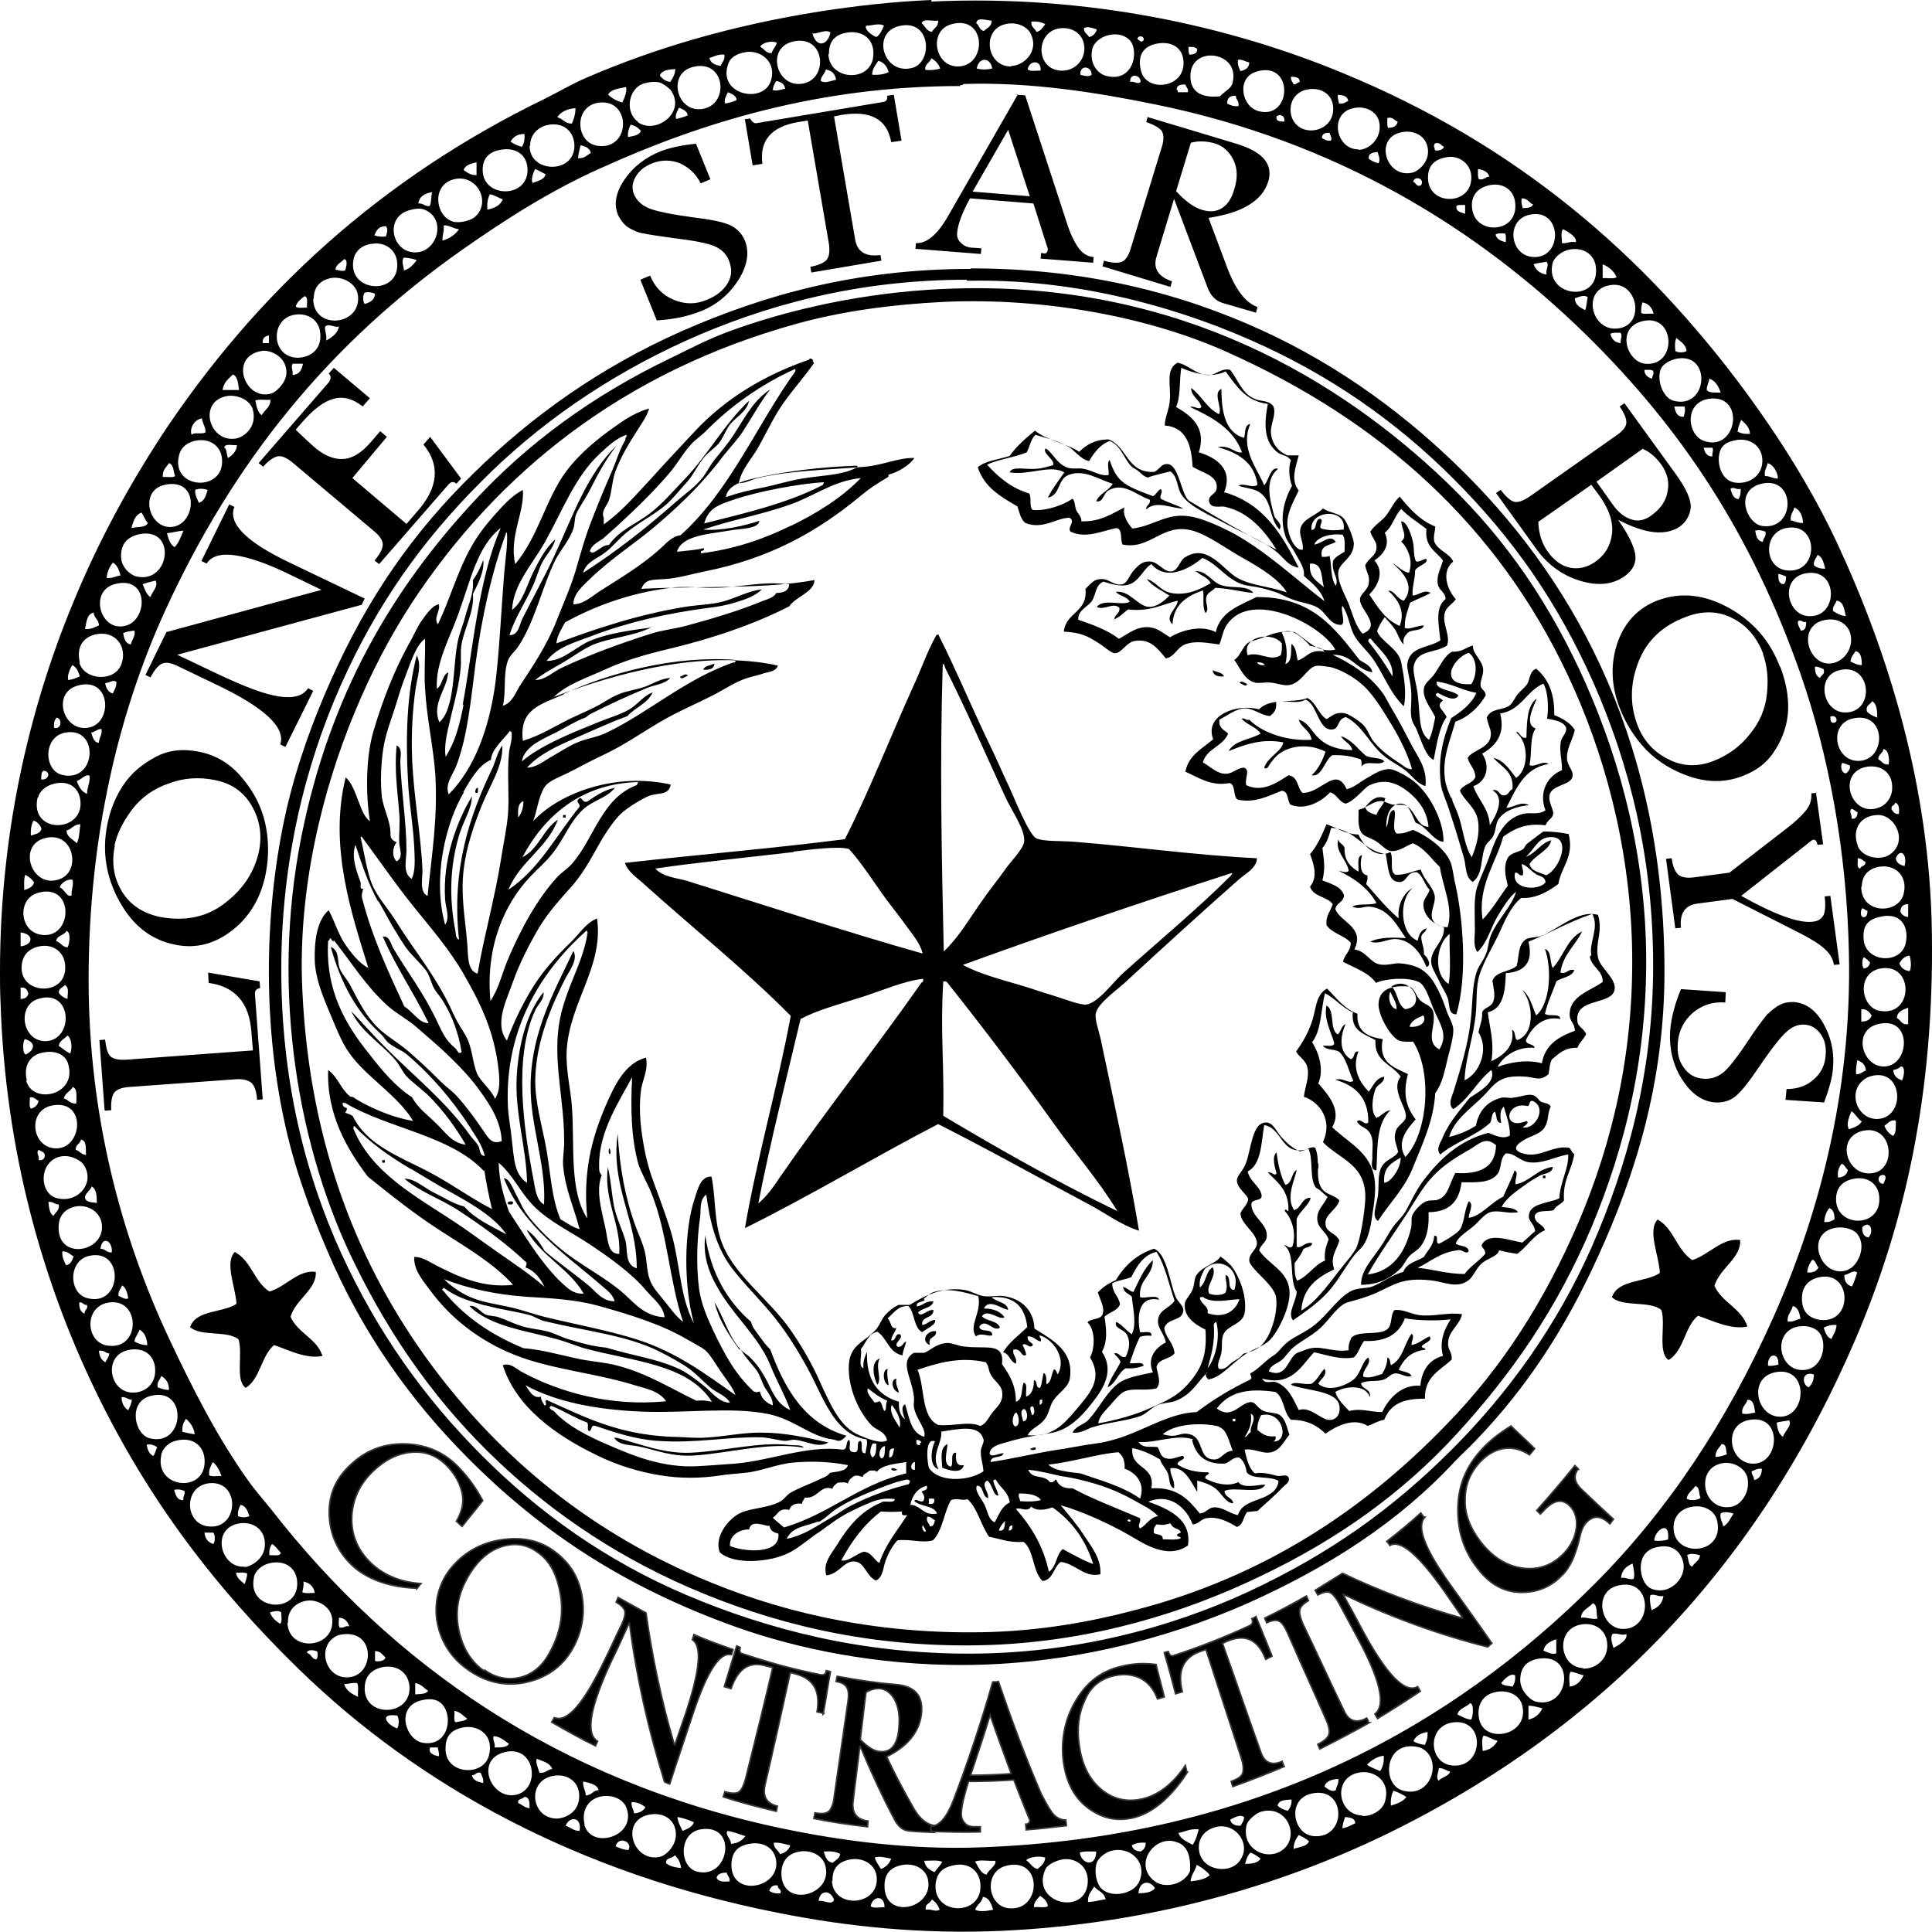
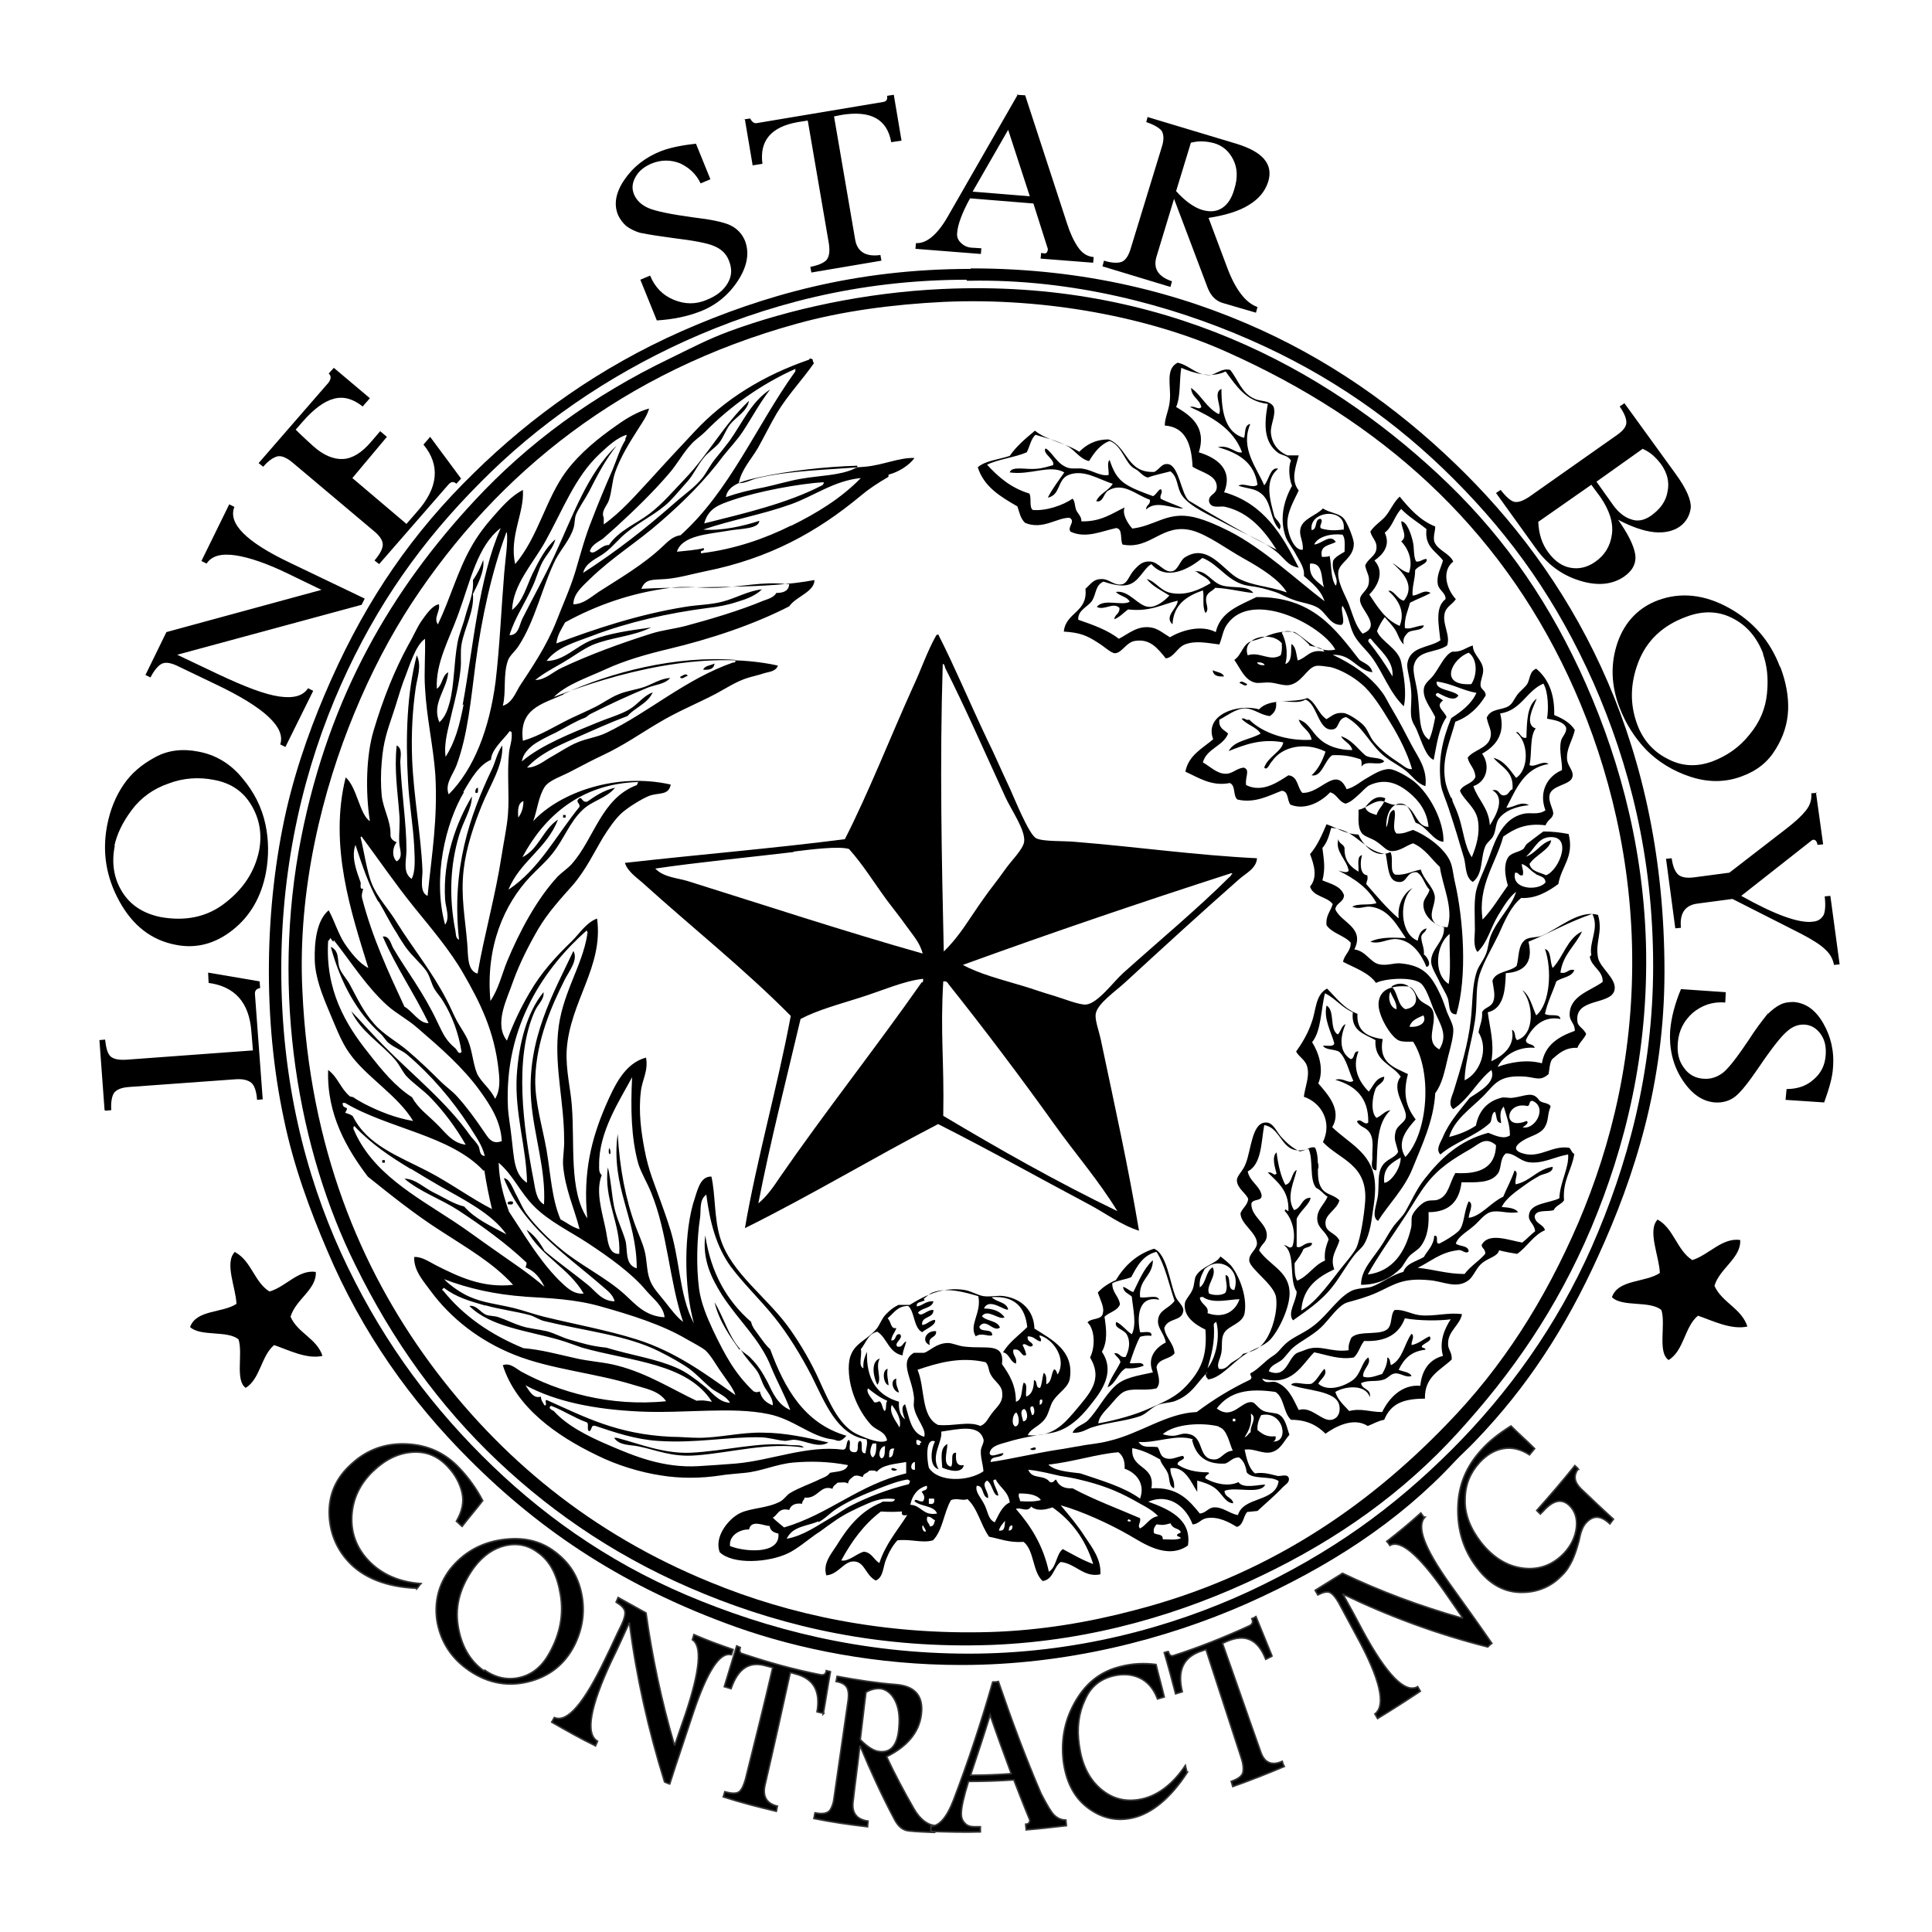
<svg xmlns="http://www.w3.org/2000/svg" xml:space="preserve" style="shape-rendering:geometricPrecision; text-rendering:geometricPrecision; image-rendering:optimizeQuality; fill-rule:evenodd; clip-rule:evenodd" viewBox="3626 6624 3750.3 3749.71">
  <defs>
    <style type="text/css">       .str0 {stroke:#373435;stroke-width:3}    .fil1 {fill:none}    .fil0 {fill:black}     </style>
  </defs>
  <g id="Layer_x0020_1">
    <path class="fil0" d="M6110 7651c6,-9 -6,-17 -10,-24 -9,-33 -20,-71 7,-93 -15,-5 -18,23 -27,32 -15,-35 -47,-72 -27,-119 -12,2 -9,17 -12,27 -36,-10 -44,-49 -44,-95 -18,7 3,38 -5,49 -24,-12 -34,-37 -54,-51 1,18 16,21 20,37 -5,7 -13,-3 -22,0 43,20 84,42 101,88 -13,3 -24,-15 -47,-10 39,11 71,29 77,73 -10,8 -27,-5 -37,2 19,6 32,5 44,15 22,17 16,52 37,71z" />
    <path class="fil0" d="M5655 7495c-5,10 20,22 15,32 -8,2 -19,6 -32,7 -21,2 -48,-6 -52,7 40,6 78,-16 106,0 -11,16 -23,31 -32,49 25,-5 18,-35 40,-44 30,-12 59,9 86,17 -8,14 -26,19 -32,34 13,3 14,-14 22,-20 30,-19 55,8 82,17 2,10 -8,10 -7,19 19,-19 52,-1 72,-2 -14,-7 -31,-12 -44,-19 -2,-7 3,-9 2,-15 -2,-11 -11,9 -17,10 -19,-7 -39,-14 -54,-24 -16,-11 -23,-25 -30,-46 -6,5 -1,20 -2,29 -16,3 -31,-9 -49,-12 -9,-2 -20,1 -30,-2 -21,-7 -28,-27 -42,-37z" />
    <path class="fil0" d="M5949 7734c9,8 22,11 27,22 -20,12 -47,25 -77,19 -21,-4 -30,-23 -47,-27 11,14 28,22 44,32 -10,11 -26,23 -40,22 -21,-1 -38,-33 -64,-29 7,8 22,9 27,19 -15,9 -50,-7 -64,10 14,8 32,-10 44,2 1,12 -9,12 -10,22 11,-4 18,-13 27,-19 43,5 66,-10 96,-17 0,15 -27,30 -10,46 2,-39 28,-55 59,-66 3,12 -2,31 5,44 9,-8 -2,-20 2,-32 3,-9 11,-10 17,-17 26,1 56,9 74,10 -12,-16 -41,-8 -62,-15 -19,-6 -30,-30 -52,-27z" />
    <path class="fil0" d="M5448 7856c-3,-1 -4,1 -5,2 -17,30 -29,66 -45,100 -43,95 -86,205 -132,295 -140,18 -286,30 -427,46 6,18 24,29 37,41 93,84 196,166 285,256 -26,139 -66,278 -89,412 129,-64 248,-136 375,-202 99,50 193,103 293,156 32,17 62,40 97,51 -21,-125 -47,-242 -74,-370 -4,-19 -12,-39 -10,-51 3,-20 40,-45 57,-61 74,-68 146,-134 221,-200 12,-11 34,-21 35,-41 -121,-6 -231,-22 -355,-32 -22,-2 -61,0 -74,-7 -14,-8 -41,-75 -50,-95 -17,-36 -31,-69 -45,-97 -36,-76 -62,-139 -94,-202zm12 63c39,77 78,166 117,251 11,25 40,65 37,88 -2,15 -27,39 -37,54 -14,20 -29,38 -40,54 -29,40 -46,73 -79,105 -4,-179 -8,-364 -2,-558 4,0 3,4 5,7l0 0zm-293 358c32,-4 87,-11 107,-5 27,30 49,66 74,100 12,16 25,32 37,49 12,17 27,33 32,54 -152,-43 -310,-95 -457,-141 -20,-6 -46,-7 -62,-24 81,-12 184,-22 268,-32l0 0zm846 49c3,-1 2,-5 5,-5 0,-2 -1,-2 -2,-2 -177,57 -350,116 -521,178 33,18 74,28 117,41 17,5 39,13 60,19 17,5 49,18 62,17 23,-2 54,-45 72,-61 69,-62 146,-126 208,-188l0 0zm-598 205c-89,127 -188,252 -275,378 -12,18 -25,37 -42,51 24,-123 54,-239 82,-358 32,-17 73,-28 114,-41 42,-13 86,-33 124,-37 0,3 0,7 -2,7l0 0zm42 -2c2,0 3,0 5,0 2,1 4,3 5,5 70,88 141,182 206,273 40,56 86,109 122,168 -118,-57 -229,-120 -338,-185 2,-109 -6,-159 0,-261l0 0z" />
    <path class="fil0" d="M5013 7912c-8,4 -19,4 -22,12 13,1 21,-2 22,-12z" />
    <path class="fil0" d="M4961 7936c-3,-7 -12,1 -15,2 3,7 11,-2 15,-2z" />
    <path class="fil0" d="M6036 8019c10,12 29,16 37,29 -20,12 -51,13 -62,34 30,-12 63,-25 106,-17 -2,17 -30,28 -37,49 6,7 11,-9 15,-12 20,-30 66,-38 104,-19 -6,18 -14,34 -27,46 20,4 25,-29 40,-39 21,-1 37,2 52,7 6,0 5,8 5,15 9,-14 34,0 44,-10 -7,-9 -28,-5 -37,-12 -15,-13 -26,-30 -47,-37 6,11 19,14 22,27 -25,0 -48,-7 -64,-22 -14,-12 -21,-32 -40,-37 5,16 22,20 25,39 -47,3 -95,-13 -121,-39 -8,2 -7,-4 -15,-2z" />
    <path class="fil0" d="M4554 8153c-4,1 -6,4 -5,10 7,2 4,-5 5,-10z" />
    <path class="fil0" d="M4724 8206c-2,0 -3,0 -5,0 0,2 0,3 0,5 2,0 3,0 5,0 0,-2 0,-3 0,-5z" />
    <path class="fil0" d="M6298 8894c2,-47 0,-89 27,-115 -12,2 -17,11 -27,15 -12,-11 -8,-41 -2,-56 4,-10 17,-11 17,-24 -17,3 -21,18 -30,29 -19,-19 -33,-46 -20,-78 -11,-1 -6,13 -15,15 -23,-14 -21,-43 -10,-68 -8,3 -9,14 -15,20 -17,-9 -5,-47 -22,-56 -6,26 9,51 15,73 -1,8 -14,4 -22,5 6,9 23,6 32,12 14,14 18,37 27,56 -9,7 -19,-7 -35,-2 38,11 65,34 64,83 -7,7 -15,-10 -22,-2 7,12 17,10 25,22 9,15 4,32 5,49 0,7 -5,22 7,24z" />
    <path class="fil0" d="M4810 8855c-2,-7 -3,6 -2,7 1,5 5,2 2,-7z" />
    <path class="fil0" d="M4373 8876c-2,0 -3,0 -5,0 0,2 0,3 0,5 2,0 3,0 5,0 0,-2 0,-3 0,-5z" />
    <path class="fil0" d="M4613 8962c0,0 7,0 7,0 9,-9 -15,-7 -7,0z" />
    <path class="fil0" d="M5863 9071c-17,16 -26,39 -37,61 -8,-2 -12,-8 -20,-10 1,11 11,13 17,19 2,22 10,54 0,73 -11,-7 -18,-18 -30,-24 -6,12 14,14 20,24 8,14 5,30 -2,44 -12,2 -11,-9 -22,-7 3,6 10,9 12,17 -8,17 -19,30 -25,49 16,-7 20,-28 35,-37 14,1 25,-1 35,-5 -2,-9 -18,-3 -27,-5 6,-18 12,-36 20,-51 6,-2 13,-3 22,-2 2,-11 -14,-6 -22,-7 -6,-29 -4,-72 37,-63 -3,-11 -26,-2 -37,-5 -3,-35 24,-40 25,-71z" />
    <path class="fil0" d="M5443 9208c-19,-2 -30,20 -12,27 -5,-18 14,-13 12,-27z" />
    <path class="fil0" d="M5334 9261c-19,6 -12,38 -5,51 10,-11 -5,-35 5,-51z" />
    <path class="fil0" d="M5349 9281c-12,3 -8,30 2,32 -1,-11 -4,-19 -2,-32z" />
    <path class="fil0" d="M5366 9300c-14,3 -6,26 5,27 -2,-9 -7,-15 -5,-27z" />
    <path class="fil0" d="M4818 9415c11,16 32,13 49,17 34,7 64,21 111,17 67,-5 140,-26 208,-15 -3,-6 -17,-4 -27,-5 -58,-7 -127,12 -193,15 -53,2 -100,-18 -143,-29 -2,0 -3,0 -5,0z" />
    <path class="fil0" d="M5465 9427c-15,8 -11,27 -10,46 12,5 38,13 42,-5 -16,3 -16,-11 -15,-24 -13,-1 -4,20 -10,27 -17,-3 -7,-30 -7,-44z" />
    <path class="fil0" d="M5636 9434c-5,-1 -7,2 -10,2 -1,4 14,4 10,-2z" />
    <path class="fil0" d="M4798 7629c-6,-13 7,-24 10,-34 6,-18 6,-37 12,-54 10,-29 28,-58 44,-83 8,-13 18,-26 22,-41 -22,6 -44,19 -62,32 -36,25 -72,54 -99,90 -40,54 -54,127 -99,180 -12,-54 18,-99 15,-144 -23,12 -40,32 -57,51 -16,18 -32,39 -44,61 -26,46 -40,99 -64,149 -9,-13 5,-25 2,-39 -13,2 -25,20 -35,34 -9,14 -16,31 -25,46 -26,48 -48,102 -67,166 -14,47 -16,117 -7,175 -20,-13 -25,-66 -47,-85 -33,133 11,263 44,370 -18,-9 -35,-31 -47,-49 -12,-19 -19,-43 -30,-63 -23,19 -28,61 -27,97 1,33 14,66 27,97 12,28 24,61 40,83 32,46 94,82 124,132 -35,-6 -67,-19 -96,-34 -7,-4 -13,-7 -20,-12 -2,-1 -6,-1 -7,-2 -18,-15 -23,-37 -42,-51 -3,87 37,154 77,207 45,36 91,73 141,105 49,32 102,62 141,105 -60,7 -108,-17 -148,-37 -14,-7 -29,-18 -44,-17 -1,27 19,48 32,66 39,53 95,97 163,124 70,28 155,35 230,58 22,7 50,11 64,32 -109,11 -209,-18 -282,-58 -10,-6 -21,-17 -35,-12 26,82 104,137 183,175 38,19 84,33 124,39 36,6 77,6 116,0 11,-2 28,-3 47,-5 32,-3 61,-17 94,-20 35,-3 69,-2 106,5 -4,13 -21,12 -35,15 -5,8 -16,10 -25,15 -15,7 -35,14 -52,24 -7,4 -12,13 -20,17 -25,13 -56,12 -77,22 -23,11 -51,46 -40,76 26,25 96,20 133,2 17,-8 37,-25 54,-37 10,-6 18,-13 27,-19 19,-14 33,-22 59,-34 21,-9 38,-19 67,-15 -1,10 -22,1 -27,7 -39,16 -64,47 -86,83 -11,17 -27,35 -20,58 24,-2 34,-28 54,-27 21,1 22,27 42,37 15,-6 14,-27 20,-41 6,-15 13,-27 22,-37 26,-3 48,6 69,0 19,-19 21,-54 35,-78 12,-5 22,2 32,-2 20,18 26,51 42,73 21,4 39,12 67,10 21,17 17,58 37,76 21,-3 21,-27 35,-37 29,3 45,31 77,24 2,-29 -16,-52 -30,-73 -14,-22 -31,-42 -47,-61 40,11 95,36 133,58 25,14 73,49 114,20 8,-52 -39,-71 -77,-85 44,-18 75,14 86,44 11,0 16,-10 27,-12 23,-4 44,8 59,17 13,-4 12,-20 20,-29 12,-1 8,-1 20,-2 16,-15 33,-29 49,-46 5,-5 13,-9 12,-17 -2,-10 -15,-4 -22,-5 -10,-2 -25,-8 -44,-5 -12,-10 -16,-28 -20,-46 19,-3 34,9 52,5 18,-5 23,-20 35,-34 -5,-13 -7,-31 -20,-39 -6,-4 -20,-3 -30,-7 -11,-5 -16,-16 -22,-17 -21,-4 -38,36 -69,12 24,-32 60,-40 114,-32 17,11 15,40 30,54 31,0 51,11 67,27 18,-13 54,-33 82,-15 11,-4 20,-10 32,-12 13,-32 38,-41 79,-41 -1,-43 30,-55 52,-76 1,-15 -8,-19 -7,-32 0,-23 23,-35 27,-56 -27,-4 -54,5 -82,2 -17,-2 -32,-12 -49,-10 -7,7 -5,23 -10,32 -10,21 -59,5 -74,22 -3,7 -6,14 -5,24 -36,5 -56,-13 -86,0 -7,3 -13,4 -17,7 -16,13 -19,48 -52,34 3,-12 16,-15 25,-22 8,-7 14,-17 22,-24 15,-13 37,-23 54,-39 16,-15 34,-44 52,-49 18,-5 37,-10 57,-19 33,-15 49,-29 101,-24 28,2 53,18 77,0 10,-8 15,-25 27,-34 13,-10 29,-12 32,-24 11,3 23,5 35,7 20,-14 31,-36 54,-46 -3,-12 -19,-12 -20,-27 3,-14 25,-8 37,-12 4,-9 15,-11 20,-19 -3,-39 15,-58 20,-90 -5,-2 -6,-9 -10,-12 -32,-5 -55,19 -86,12 -21,-5 -24,-14 -2,-27 13,-8 31,-11 40,-24 9,-14 5,-25 12,-41 -3,-8 -17,-6 -22,-12 -13,-19 -27,-8 -52,-5 -7,1 -16,-2 -22,0 -28,7 -44,27 -49,54 -15,10 -32,17 -52,22 10,-34 42,-55 67,-80 23,-24 30,-41 82,-37 20,2 28,9 44,-5 2,-10 2,-22 7,-29 13,-11 25,-23 49,-22 4,-11 13,-17 17,-27 -6,-12 -16,-14 -17,-24 -6,-47 65,-31 72,-61 5,-22 -28,-43 -32,-63 -6,-31 10,-49 0,-83 -38,-11 -79,29 -111,41 -9,3 -23,2 -30,7 -15,11 -12,34 -17,51 -13,12 -41,10 -47,29 2,13 6,28 2,39 -4,13 -18,12 -22,22 1,16 -5,26 -7,39 21,33 2,80 -27,93 1,-42 18,-85 22,-132 2,-25 0,-50 7,-73 9,-27 25,-53 37,-78 12,-27 24,-55 44,-71 28,2 53,-13 72,-27 6,-35 31,-52 20,-97 -15,-3 -32,-5 -49,-5 -10,7 -20,15 -32,24 -3,3 -5,8 -7,10 -10,7 -24,7 -30,17 -8,14 -6,33 0,54 -16,22 -30,46 -49,66 -10,-66 26,-109 40,-161 20,-14 42,-27 82,-22 6,-13 13,-12 15,-22 1,-9 -10,-23 -7,-37 4,-19 40,-19 44,-34 4,-12 -8,-20 -10,-34 -2,-22 10,-36 15,-58 -9,-14 -23,-22 -40,-29 1,-42 -12,-71 -35,-90 -13,5 -12,20 -17,29 -4,7 -14,14 -20,22 -7,10 -9,17 -17,22 -14,8 -34,4 -42,22 3,17 11,25 7,39 -5,21 -34,24 -44,39 3,14 14,20 15,37 -5,14 -24,14 -30,27 7,18 31,32 35,58 4,25 -3,49 -12,71 -14,-21 -16,-50 -25,-78 -8,-25 -24,-50 -27,-73 -6,-42 10,-75 20,-112 27,-10 45,-28 59,-51 0,-10 -9,-11 -10,-19 -1,-10 6,-21 5,-32 -2,-19 -20,-28 -20,-46 -14,4 -21,13 -40,12 -14,6 -23,27 -35,44 -7,10 -18,16 -20,27 -3,20 13,37 22,56 -3,15 -6,32 -12,44 -21,-14 -17,-48 -22,-88 -3,-24 -11,-45 -7,-58 8,-29 42,-22 64,-37 7,-19 -9,-41 -5,-61 3,-15 15,-18 22,-29 -17,-18 -29,-54 -5,-73 -8,-17 -30,-21 -37,-39 -2,-12 2,-19 2,-29 -30,-12 -50,-35 -69,-58 -13,12 -18,28 -30,41 -9,9 -20,16 -27,27 4,14 13,18 12,32 -1,16 -17,20 -22,34 4,17 9,19 7,34 -2,15 -17,20 -17,32 -1,19 44,51 5,66 -14,-15 -19,-37 -27,-58 -7,-17 -23,-44 -20,-63 3,-18 30,-26 30,-54 0,-9 -13,-42 -20,-49 -9,-10 -26,-10 -40,-19 -13,14 -41,20 -44,41 -2,13 6,22 5,39 -16,3 -29,-29 -30,-49 -1,-25 15,-50 22,-66 -16,-20 -6,-45 0,-68 -7,0 -15,0 -22,0 -18,-8 -30,-22 -32,-44 -1,-17 11,-35 5,-51 -9,-13 -25,-9 -37,-15 -25,-11 -31,-36 -47,-56 -17,-4 -27,9 -40,10 -25,1 -39,-19 -62,-24 -24,12 -13,44 -15,71 -1,20 -10,35 -10,51 42,3 52,39 54,80 17,11 47,16 47,39 0,16 -17,14 -15,29 5,15 22,7 32,10 47,11 76,47 99,83 -59,-29 -115,-62 -170,-95 -15,-12 -19,-67 -40,-71 -13,-2 -15,8 -27,15 -54,3 -52,-49 -89,-63 -27,0 -44,11 -57,24 -26,-17 -63,-22 -86,-41 -18,15 -36,30 -49,49 -21,7 -47,9 -62,22 12,38 44,57 77,76 4,12 6,24 15,32 34,14 61,-10 86,-10 13,7 -5,18 2,27 30,14 60,-1 89,-7 13,2 7,22 12,32 55,11 77,-43 136,-27 31,9 65,35 99,54 36,20 70,42 84,66 -38,-13 -64,-12 -94,-27 -29,-15 -59,-70 -104,-41 -9,5 -13,25 -25,27 -15,3 -26,-18 -42,-19 -15,-1 -22,6 -32,17 -9,10 -12,24 -22,27 -16,4 -25,-10 -40,-10 -16,0 -19,7 -32,19 5,46 -38,45 -42,83 31,2 44,7 67,22 10,6 25,20 32,20 14,0 22,-22 40,-24 28,-4 42,13 59,34 16,-2 22,-21 37,-27 21,-8 42,-3 67,0 6,-15 7,-28 15,-39 48,-69 184,1 210,49 -36,8 -56,-21 -79,-34 -38,-5 -55,11 -82,17 -19,5 -20,27 -35,37 12,17 20,39 40,44 7,2 19,-1 30,0 12,1 24,6 35,5 25,-3 35,-32 52,-37 7,-2 22,1 30,2 20,5 44,19 59,32 21,17 40,48 57,76 18,29 34,62 42,90 -10,1 -18,-8 -25,-12 -18,-12 -34,-23 -49,-41 -8,-9 -12,-24 -20,-32 -5,-6 -30,-24 -40,-24 -16,-1 -20,5 -32,12 -16,-10 -20,-32 -37,-41 -29,11 -73,-1 -94,22 -42,-12 -107,11 -89,58 -21,18 -48,31 -54,63 25,11 50,29 86,22 12,4 6,25 15,32 34,8 62,-8 86,-17 14,1 10,19 17,27 30,12 61,-7 77,-24 14,4 16,18 30,22 10,-3 17,-10 25,-17 7,-6 15,-16 22,-19 29,-13 53,-5 77,15 19,16 34,36 37,66 -23,0 -25,-32 -44,-41 -6,-3 -15,-1 -25,-2 -10,-2 -18,-8 -25,-7 -15,1 -27,14 -42,17 1,14 -3,33 7,46 5,6 20,10 27,15 14,9 20,19 30,19 16,1 29,-11 42,-15 23,10 35,30 52,46 5,36 27,80 15,117 -18,-1 -26,-6 -30,-17 -4,-14 7,-30 5,-44 -3,-18 -22,-32 -27,-51 -17,3 -29,11 -49,10 -13,-5 -3,-32 -10,-44 -28,14 -53,-13 -62,-34 -26,-1 -42,-13 -62,-20 -9,21 -18,42 -32,58 8,21 15,45 0,63 6,20 33,19 44,34 -4,14 -14,22 -12,41 11,16 35,20 47,34 0,17 -12,22 -15,37 23,12 50,21 64,41 15,-8 67,-13 86,0 11,8 19,34 25,49 13,31 30,51 12,80 -29,-15 -5,-47 -12,-73 -4,-13 -15,-13 -25,-22 -9,-9 -10,-23 -22,-27 -35,-3 -57,6 -59,32 -2,23 24,67 40,73 8,3 19,2 27,2 38,59 29,178 -15,224 -19,-30 5,-56 20,-73 -19,-25 -25,-50 -15,-88 -26,-13 -58,-21 -49,-68 -29,-4 -51,-15 -49,-49 -26,-10 -41,-31 -59,-49 -23,12 -21,42 -30,66 -7,21 -19,41 -30,56 5,11 19,16 22,32 4,18 -5,38 -7,56 33,11 56,48 37,88 32,34 87,43 82,115 -2,27 -9,72 -17,90 -5,10 -16,23 -25,34 -23,28 -51,71 -82,88 3,-45 32,-65 64,-80 -9,-24 5,-38 10,-56 -8,-16 -26,-15 -27,-32 -2,-19 22,-27 27,-46 -12,-12 -26,-10 -35,-24 -13,-21 -1,-52 -12,-78 -8,-4 -19,6 -30,7 -13,-6 -23,-14 -35,-27 -9,-9 -16,-29 -30,-29 -28,-1 -29,53 -40,80 -5,14 -17,23 -17,32 0,16 20,27 22,37 -2,12 -11,17 -15,27 0,21 31,37 32,58 0,13 -16,20 -15,34 1,16 48,46 52,71 4,28 -8,66 -20,83 -9,14 -19,21 -44,27 -5,8 -15,12 -22,17 -6,4 -12,15 -25,12 -5,-9 3,-19 5,-32 2,-12 -1,-27 5,-37 8,-15 36,-18 40,-39 6,-36 -14,-78 -27,-93 -6,-6 -13,-12 -20,-17 -7,14 -35,18 -47,37 -4,6 -3,17 -7,27 -5,12 -14,19 -15,27 -3,24 17,40 40,51 3,44 -5,69 -25,95 -25,32 -45,41 -84,58 -26,12 -65,23 -99,29 1,-13 13,-24 22,-34 8,-9 18,-22 27,-27 18,-9 39,-1 64,-7 10,-11 2,-28 0,-41 3,-17 26,-15 35,-27 -2,-21 -17,-29 -20,-49 7,-21 35,-12 37,-34 1,-9 -11,-17 -15,-27 -11,-26 -17,-84 -42,-93 -34,11 -57,33 -74,61 -14,6 -26,14 -35,24 4,12 13,29 10,39 -1,15 -23,10 -30,19 15,14 15,49 5,68 26,44 -1,70 -30,105 -23,27 -45,50 -91,46 6,-14 24,-17 35,-34 7,-11 8,-24 15,-34 11,-16 30,-25 32,-44 7,-52 -34,-73 -69,-95 -1,-35 -25,-58 -59,-63 -12,-2 -26,2 -40,0 -12,-2 -24,-10 -37,-12 -44,-7 -80,13 -106,29 -7,0 -15,0 -22,0 -12,6 -17,11 -25,19 -8,9 -11,19 -17,27 -25,30 -59,29 -54,88 3,38 22,77 44,100 10,10 26,11 30,29 -12,8 -40,-4 -54,-10 -37,-15 -56,-59 -77,-105 -16,-36 -36,-70 -57,-100 -44,-63 -115,-109 -136,-178 -12,-39 -9,-83 -17,-119 -20,-1 -26,22 -32,41 -22,64 -22,172 -2,244 -30,-57 -26,-125 -49,-192 -5,-16 -11,-32 -17,-49 -11,-31 -22,-55 -30,-97 -6,-32 -12,-72 -7,-112 2,-22 15,-40 10,-66 -42,11 -62,56 -79,95 -26,61 -44,127 -35,217 -36,-54 -24,-145 -30,-219 -2,-30 -12,-69 -10,-107 6,-95 72,-162 59,-256 -21,8 -33,28 -49,44 -30,29 -59,60 -82,100 -17,29 -31,58 -44,93 -26,-33 1,-82 12,-115 13,-36 31,-71 49,-102 19,-32 43,-58 67,-85 25,-29 41,-63 59,-93 10,-16 23,-35 35,-46 13,-12 41,-29 54,-34 18,-7 38,0 42,-22 -105,-24 -215,15 -267,71 8,-21 10,-47 22,-66 9,-14 34,-21 54,-32 21,-11 42,-22 57,-29 43,-20 75,-43 109,-63 38,-23 78,-39 114,-58 20,-11 37,-22 57,-29 12,-4 23,-6 35,-10 9,-3 23,-3 27,-15 -145,-32 -316,15 -435,61 26,-25 64,-37 101,-54 37,-17 79,-29 121,-39 84,-20 167,-48 235,-83 13,-19 49,-28 49,-51 -97,18 -217,11 -336,17 8,-20 21,-17 47,-19 26,-2 52,-10 77,-15 125,-25 218,-77 301,-146 18,-15 32,-24 54,-37 2,-1 -1,-4 2,-5 16,-4 39,-17 49,-32 -30,-1 -61,14 -96,17 -69,6 -145,7 -208,22 -13,3 -23,10 -37,10 5,-26 24,-46 37,-68 13,-23 24,-46 37,-68 21,-35 49,-64 72,-97 -1,-2 -3,-4 -2,-7 -2,0 -2,-2 -5,-2 -2,0 -2,1 -2,2 -90,31 -164,77 -222,139 -29,31 -58,62 -86,93 -29,31 -56,63 -91,88zm1174 1671c-5,1 -8,-11 -2,-12 -20,18 -29,43 -64,56 -9,3 -21,3 -32,7 -13,5 -23,18 -35,22 -29,10 -64,12 -94,22 -7,2 -21,12 -37,10 6,-13 21,-15 30,-24 19,-20 32,-47 52,-66 18,-17 42,-20 74,-27 -12,-28 5,-48 25,-58 -3,-18 -17,-28 -15,-44 2,-20 22,-22 32,-37 -11,-32 -18,-68 -35,-95 -26,6 -38,28 -49,49 -11,5 -26,6 -37,12 0,19 13,25 15,41 -5,13 -21,15 -30,24 4,26 6,48 -5,68 21,31 9,62 -12,90 -21,28 -48,62 -89,68 -31,5 -56,9 -82,17 -13,4 -33,7 -35,22 2,10 20,-1 27,0 -3,11 -25,3 -25,17 41,-6 86,-17 131,-24 15,-2 28,-5 42,-7 19,-4 34,-4 57,-10 60,-14 112,-54 170,-56 32,-24 66,-45 104,-63 5,-5 0,-6 0,-12 16,-8 28,-24 44,-34 10,-6 15,-15 25,-24 14,-13 38,-21 57,-37 26,-21 46,-54 72,-66 12,-5 26,-4 37,-7 20,-7 39,-23 62,-29 6,-17 25,-20 40,-29 7,-13 19,-22 20,-41 11,-2 0,16 10,15 12,-6 27,-15 37,-24 12,-11 10,-38 20,-58 11,5 0,22 0,32 24,-3 43,-30 67,-41 7,-17 16,-33 22,-51 9,5 0,14 2,27 29,-6 41,-29 72,-34 1,12 -17,13 -25,17 -9,5 -19,11 -27,17 -18,13 -38,26 -47,44 13,1 26,2 32,10 -20,4 -38,-5 -54,0 -13,4 -23,20 -35,29 -13,11 -28,19 -32,32 7,6 24,3 25,15 -6,7 -13,-5 -22,-2 -33,4 -52,22 -77,34 31,3 57,12 91,12 11,-15 28,-25 40,-39 1,-9 -6,-10 -7,-17 13,-26 54,-9 79,-5 9,-7 16,-15 25,-22 -2,-16 -14,-18 -12,-32 3,-23 39,-22 59,-32 1,-31 19,-59 17,-85 -25,4 -50,19 -77,15 -18,-3 -27,-18 -44,-17 -13,11 -7,30 -17,41 -14,17 -42,15 -69,15 -4,36 -23,58 -64,58 1,24 -1,47 -15,66 -6,8 -15,12 -22,19 -7,8 -12,19 -17,24 -17,17 -41,32 -77,32 0,-31 25,-52 44,-83 6,-10 12,-21 20,-32 7,-9 16,-17 22,-27 12,-21 22,-44 37,-63 32,-41 68,-75 124,-90 15,6 30,13 42,5 0,-22 -7,-38 -12,-56 -8,8 -7,19 -5,32 -11,-1 -8,-14 -12,-22 -8,3 -5,17 -10,22 -27,25 -68,37 -96,61 -10,-10 1,-24 5,-34 12,-29 34,-53 52,-76 18,-12 52,-30 42,-54 -28,22 -43,56 -74,76 -12,-10 -1,-27 2,-39 12,-39 27,-87 32,-134 4,-34 2,-66 12,-95 4,-11 12,-20 17,-32 5,-11 5,-25 10,-37 13,-32 40,-55 49,-85 -15,12 -25,30 -35,46 -15,25 -20,52 -40,71 -9,-12 -5,-29 -5,-44 0,-25 -2,-51 2,-73 4,-19 18,-45 27,-71 13,-37 28,-71 64,-80 15,-4 29,3 44,-7 -14,-37 5,-67 32,-78 1,-16 -6,-37 -2,-56 2,-10 12,-16 10,-27 -6,-12 -22,-14 -37,-17 3,-16 3,-51 -7,-68 -33,14 -43,52 -84,58 11,41 -10,64 -35,78 17,24 8,55 -17,63 9,27 30,42 32,76 12,-19 31,-53 5,-68 14,-3 12,10 22,10 10,0 10,-10 17,-12 3,-35 -22,-43 -37,-61 22,6 32,24 44,39 26,-17 24,-71 0,-88 6,-5 8,13 20,10 1,-31 1,-62 20,-76 -4,12 -26,50 -2,58 -12,16 -7,49 -12,71 9,6 26,-10 37,-2 -48,8 -63,49 -82,85 15,0 28,-14 44,-5 -23,2 -47,10 -59,27 -6,9 -5,22 -10,32 -3,7 -11,12 -15,19 -11,24 -4,55 -25,71 -15,-9 -13,-31 -17,-46 -9,-31 -19,-64 -30,-97 -5,-16 -13,-32 -15,-46 -6,-48 3,-87 20,-129 20,-13 39,-27 49,-49 -28,-5 -47,-18 -77,-22 -4,17 32,16 42,27 -8,14 -29,0 -40,-5 -12,5 7,10 10,15 -16,11 3,20 7,32 -15,21 -19,53 -25,83 -15,-6 -23,-35 -32,-56 -4,-11 -11,-16 -12,-32 -1,-13 2,-31 0,-49 -2,-22 -9,-41 -7,-51 6,-33 42,-29 64,-44 -3,-30 -11,-64 10,-80 1,-12 -13,-17 -15,-29 -3,-17 6,-31 10,-46 -13,-18 -36,-26 -32,-61 -16,-13 -35,-24 -49,-39 -13,13 -17,35 -32,46 12,25 -4,43 -20,54 20,22 7,49 -10,66 16,24 31,49 59,61 12,-30 -5,-53 -22,-68 10,-3 18,17 30,19 24,-30 -4,-57 -22,-73 11,6 18,16 32,19 9,-25 -3,-49 -15,-61 13,-10 1,-23 0,-39 10,0 18,21 22,37 4,14 1,31 7,41 9,1 12,-5 20,-5 4,9 -17,13 -22,22 0,18 -6,30 -5,49 12,0 22,-13 35,-5 -12,7 -27,12 -40,19 -4,16 -11,28 -10,49 9,4 24,-5 37,-5 -3,12 -25,7 -32,15 -4,5 -10,10 -7,22 -9,-8 -11,-20 -17,-29 -6,-9 -13,-16 -20,-24 -6,8 -11,17 -15,27 7,20 42,34 47,61 5,25 11,59 5,85 -28,-27 -40,-65 -62,-95 -11,-15 -26,-27 -35,-44 -9,-18 -10,-38 -22,-56 -5,6 7,33 -2,37 -23,1 -29,-24 -47,-34 -12,-7 -31,-9 -47,-15 -12,-4 -23,-11 -35,-15 -19,-6 -29,-9 -52,-12 -39,-6 -57,-42 -89,-54 -25,21 -70,46 -99,12 -17,10 -24,37 -49,41 -13,2 -29,-2 -44,-7 -16,7 -14,24 -22,37 -8,12 -28,18 -27,37 29,10 57,20 79,37 19,-10 36,-26 62,-22 14,2 25,12 37,19 22,-13 60,-25 89,-10 9,-40 47,-52 79,-68 109,-1 153,62 200,122 10,7 22,10 25,24 -32,-5 -39,-35 -77,-34 36,17 72,40 96,73 7,9 13,23 20,34 13,22 24,43 37,68 12,23 31,46 27,80 -16,-5 -25,-19 -37,-29 -12,-10 -27,-17 -40,-27 -30,-22 -43,-60 -77,-78 -18,3 -12,23 -27,24 -27,3 -29,-50 -52,-58 -16,10 -40,0 -57,5 2,15 -5,22 -12,27 -19,-2 -31,-15 -49,-15 -18,1 -35,15 -49,22 -2,17 10,20 17,27 -10,25 -42,29 -49,56 13,7 27,22 44,22 14,0 20,-10 35,-12 14,4 2,19 5,34 32,16 63,-7 82,-19 19,2 17,24 27,34 36,2 65,-54 86,-7 16,-4 27,-15 40,-22 12,-7 29,-18 44,-17 12,1 37,16 47,24 31,25 58,78 57,117 -20,-1 -32,-30 -54,-37 -7,-14 -12,-35 -27,-37 -19,-2 -31,19 -30,46 6,-10 2,-30 15,-34 6,10 -6,37 5,46 14,1 22,-4 32,-7 25,10 60,34 72,61 5,11 6,28 10,44 15,67 24,178 2,253 -17,0 -12,-19 -17,-32 -4,-11 -12,-22 -17,-34 -6,-12 -15,-26 -15,-37 0,-25 27,-39 25,-66 -20,-5 -40,-22 -40,-44 0,-12 9,-17 12,-29 -10,-9 -12,-27 -25,-34 -21,-1 -18,21 -35,19 -21,-1 -20,-29 -25,-54 -46,-7 -57,-48 -106,-51 -4,15 -8,29 -17,39 3,25 6,39 0,63 17,7 36,11 42,29 -1,14 -15,14 -17,27 11,26 58,35 37,78 23,3 31,26 49,29 14,3 28,-3 40,-2 46,4 61,24 79,63 5,11 8,21 12,32 4,10 11,22 12,32 1,13 -5,35 -10,54 -7,29 -11,52 -25,71 -3,54 -26,101 -44,146 -16,40 -47,70 -67,102 -14,-8 -2,-32 0,-51 2,-22 -1,-40 7,-54 9,-16 25,-16 32,-29 -4,-18 -9,-23 -5,-39 3,-13 19,-18 20,-29 2,-18 -30,-53 -10,-78 -16,-24 -52,-29 -49,-71 -21,-12 -48,-17 -44,-54 -21,-9 -34,-27 -54,-37 -8,31 -7,73 -25,95 12,19 24,52 12,80 17,20 47,51 27,85 32,31 75,49 82,100 4,26 -2,54 -5,76 -2,16 -7,38 -15,51 -4,7 -12,13 -17,19 -15,18 -29,44 -44,63 -23,30 -55,50 -77,66 -12,-14 7,-38 7,-56 -16,-23 -1,-75 -25,-90 8,0 11,9 17,2 8,-26 -2,-55 -15,-68 0,-9 8,5 7,-2 1,-38 -21,-54 -40,-73 9,-2 12,8 17,2 -3,-11 -10,-33 0,-41 3,24 8,46 17,63 14,-3 11,-23 22,-29 -3,18 -22,53 -5,78 15,-4 14,-24 32,-24 -1,12 -21,26 -27,41 0,18 0,36 0,54 9,5 15,-10 30,-7 -1,9 -12,7 -17,12 -4,10 -11,19 -17,27 0,13 0,26 5,34 22,-9 32,-30 54,-39 -2,-18 3,-30 7,-41 -5,-16 -21,-21 -22,-39 -1,-19 13,-28 20,-44 -8,-5 -13,-13 -22,-17 -14,-16 -5,-55 -15,-76 -54,17 -49,-40 -86,-46 -6,34 -5,76 -32,90 4,20 23,27 27,46 1,13 -18,6 -20,17 0,26 32,38 30,63 -1,12 -10,14 -15,27 19,28 56,40 59,78 3,30 -21,78 -37,95 -13,14 -33,18 -49,29 -27,18 -48,47 -74,49l0 0zm32 -1720c75,22 111,82 143,146 -23,-4 -28,-20 -47,-34 -24,-19 -61,-33 -94,-51 -29,-16 -71,-33 -86,-56 -10,-15 -7,-35 -22,-46 -15,4 -31,7 -44,12 -11,-3 -15,-12 -25,-17 -19,-9 -24,-45 -49,-54 -19,7 -30,23 -40,39 -18,-4 -27,-21 -42,-29 -18,-10 -39,-15 -62,-22 -9,8 -11,23 -17,34 -23,10 -54,13 -77,24 22,24 46,45 82,56 5,8 -1,27 7,32 26,2 58,-9 77,-22 5,5 4,14 7,22 3,7 11,13 10,22 38,1 59,-15 84,-27 -5,12 5,30 15,41 42,-5 65,-30 109,-24 24,3 55,17 79,29 68,35 131,95 185,136 -7,-22 -24,-35 -40,-49 2,-15 -8,-28 -15,-41 -6,-12 -16,-24 -20,-34 -13,-36 -4,-71 12,-100 -5,-11 -8,-36 -2,-49 -7,-11 -16,-9 -25,-15 -27,-20 -28,-53 -20,-95 -43,-5 -61,-35 -82,-63 -28,14 -63,3 -86,-7 -4,24 -1,56 -10,76 27,16 60,38 44,88 33,10 68,32 49,78l0 0zm-835 -234c-75,105 -127,232 -222,317 -16,2 -26,14 -35,22 -37,35 -82,61 -124,88 -15,10 -30,24 -49,24 0,-21 19,-36 32,-49 43,-42 94,-73 138,-112 45,-39 86,-80 121,-127 12,-15 27,-31 37,-46 18,-27 33,-56 54,-83 -37,24 -54,65 -79,100 -9,12 -18,23 -27,34 -10,12 -16,25 -25,37 -15,19 -36,33 -54,49 -58,51 -113,94 -178,136 5,-21 28,-28 42,-39 16,-12 27,-27 42,-39 29,-24 60,-37 84,-61 12,-12 23,-26 35,-39 12,-14 18,-29 30,-44 8,-11 21,-19 30,-29 9,-11 13,-25 22,-37 12,-15 33,-25 37,-46 -48,45 -79,104 -124,151 -23,24 -44,49 -69,68 -26,20 -59,32 -79,61 -15,-1 -29,22 -37,12 3,-12 16,-18 25,-24 9,-8 18,-16 27,-24 36,-33 71,-67 101,-102 16,-18 28,-41 44,-58 8,-9 18,-15 27,-24 49,-50 110,-93 175,-122 0,3 0,7 -2,7l0 0zm-329 129c1,-2 3,-4 2,-7 -18,6 -34,20 -52,37 -48,45 -71,108 -106,171 -25,44 -62,83 -64,132 21,-16 28,-46 40,-71 12,-24 25,-50 44,-66 -4,17 -17,29 -25,44 -8,15 -12,33 -20,49 -14,31 -34,60 -44,93 18,0 19,-20 25,-32 19,-38 42,-79 62,-122 36,-77 64,-160 121,-214 -22,28 -35,53 -54,90 -8,15 -19,30 -25,44 -3,8 -2,19 -5,27 -7,22 -24,40 -35,61 -26,53 -39,118 -72,168 -6,9 -17,18 -20,27 -10,28 -3,62 -10,88 17,-5 24,-23 32,-37 25,-38 53,-79 72,-127 12,-31 27,-64 37,-97 10,-34 19,-68 32,-100 11,-29 26,-65 40,-97 8,-19 14,-40 25,-58l0 0zm445 58c3,-1 6,0 5,-5 -64,2 -133,10 -188,22 -28,6 -63,13 -67,39 23,-8 47,-14 74,-19 24,-5 49,-13 74,-17 35,-6 73,-6 101,-19l0 0zm-124 112c51,-25 98,-54 136,-93 -52,5 -91,35 -136,51 -56,20 -114,30 -170,49 35,3 79,-7 109,-17 -1,16 -37,15 -59,19 -40,7 -91,9 -101,41 18,-2 36,-3 52,-7 3,8 -8,2 -5,10 66,-8 125,-29 175,-54l0 0zm59 -78c-66,34 -147,53 -227,73 8,-29 27,-36 57,-46 47,-16 126,-31 175,-34 0,4 -2,6 -5,7l0 0zm1013 85c-15,2 -28,2 -42,-2 -7,-4 6,-15 -2,-19 -12,1 -5,21 -17,22 -6,-39 70,-45 62,0l0 0zm-1707 339c-8,42 -17,74 -35,102 -4,-28 6,-57 12,-85 7,-28 14,-56 17,-85 2,-17 -1,-32 2,-49 6,-32 25,-64 22,-97 9,-18 23,-44 20,-66 -5,14 -12,28 -20,39 2,26 -8,45 -15,71 -4,16 -12,34 -15,51 -7,39 -6,80 -15,115 -4,15 -9,29 -20,39 -16,-36 15,-64 17,-97 -12,6 -11,25 -22,32 -3,-50 25,-98 42,-146 23,-63 37,-132 82,-166 -43,98 -53,230 -74,344l0 0zm79 -258c-6,73 -9,147 -17,214 -12,92 -42,170 -91,219 -8,-20 8,-38 15,-56 22,-59 28,-128 37,-197 12,-91 32,-180 59,-253 0,-1 0,-3 2,-2 2,22 -3,50 -5,76l0 0zm1626 -71c-19,-3 -47,3 -54,19 15,-1 31,-22 42,-5 -12,7 -32,6 -27,29 6,0 12,0 15,-2 4,20 2,45 12,58 7,-15 -10,-27 -5,-49 5,-8 14,-12 22,-17 0,-13 2,-28 -5,-34l0 0zm-35 102c-13,-12 -30,-19 -27,-46 26,-2 21,28 27,46l0 0zm-1473 68c-7,13 -15,24 -17,41 72,-27 157,-56 250,-71 24,-4 49,-4 72,-10 27,-7 50,-21 77,-24 -12,12 -30,19 -47,24 -18,6 -38,10 -57,12 -78,10 -157,28 -225,54 -34,13 -69,22 -89,49 34,0 57,-29 89,-41 34,-13 71,-18 114,-24 -37,18 -78,19 -114,34 -20,9 -38,23 -57,34 -19,11 -38,21 -54,34 20,0 34,-16 52,-24 53,-25 113,-47 173,-66 22,-7 44,-9 67,-15 48,-13 103,-29 151,-49 8,-3 20,-6 25,-15 14,0 24,-4 25,-17 -2,0 -3,0 -5,0 -45,-6 -91,6 -136,7 -31,1 -60,-4 -89,0 -79,10 -146,35 -203,66l0 0zm1445 44c-13,-13 -34,-35 -54,-24 8,15 13,39 7,61 15,-5 10,-28 12,-39 9,6 9,20 12,32 18,-5 23,-23 52,-17 -5,-9 -19,-9 -30,-12l0 0zm-54 -2c1,9 0,16 -2,22 -21,13 -41,-8 -64,0 -13,-37 49,-48 67,-22l0 0zm168 -5c0,-3 1,-6 5,-5 16,21 45,42 42,73 -14,-24 -30,-47 -47,-68l0 0zm-1831 90c3,58 16,113 20,168 5,87 -7,156 -15,236 -17,-7 -9,-37 -10,-51 -3,-68 -17,-142 -20,-214 -2,-52 1,-98 7,-139 3,-20 12,-43 2,-63 -19,73 -22,157 -17,244 2,42 10,86 12,127 1,23 3,48 -5,63 -18,-12 -10,-36 -10,-56 0,-52 -10,-115 -12,-171 0,-9 5,-26 -7,-32 -5,48 2,91 5,132 2,19 -1,39 0,56 0,12 9,29 -5,37 -10,-9 -8,-28 0,-37 -7,-3 -13,-7 -12,-17 0,-25 -14,-48 -17,-73 -2,-20 -2,-44 0,-66 3,-39 11,-61 20,-88 9,-26 15,-49 22,-68 12,-30 23,-70 42,-83 1,32 -2,64 0,95l0 0zm2026 -68c17,12 17,43 5,61 -65,4 -37,-50 -5,-61l0 0zm-1757 80c91,-42 218,-75 334,-66 0,3 -1,6 -5,5 -92,32 -164,97 -245,136 -18,9 -38,11 -57,19 -17,7 -33,18 -49,27 -15,8 -30,22 -49,22 24,-26 57,-41 91,-56 34,-15 69,-31 104,-44 15,-17 39,-24 49,-46 -19,7 -29,24 -47,34 -18,10 -40,16 -59,24 -54,22 -110,44 -148,76 2,-14 12,-24 22,-32 11,-8 29,-17 44,-24 21,-11 38,-22 57,-29 4,-2 6,-5 10,-7 40,-20 72,-35 111,-51 15,-6 34,-7 44,-19 -18,1 -33,11 -49,17 -17,6 -36,8 -52,15 -15,6 -30,17 -44,24 -16,8 -32,15 -47,22 -31,15 -60,34 -94,44 -8,-62 36,-71 79,-90l0 0zm1361 -56c-7,1 -13,-1 -15,-5 7,-1 13,1 15,5l0 0zm-1554 246c-36,60 -62,167 -37,258 10,-14 1,-33 0,-49 -5,-79 23,-152 52,-200 0,24 -17,48 -25,76 -17,57 -20,119 -7,185 1,4 0,15 7,17 -15,-138 21,-241 64,-331 6,-12 10,-32 20,-46 2,40 -24,77 -40,117 -15,37 -30,81 -35,124 -6,52 3,94 7,144 2,21 -1,52 20,58 13,-76 34,-147 47,-231 4,-26 10,-53 12,-78 3,-39 -2,-78 2,-119 1,-13 7,-25 5,-41 -2,-1 -4,-3 -5,0 -12,16 -34,34 -35,54 -22,9 -38,35 -54,63l0 0zm338 -19c-112,3 -183,67 -225,146 32,-16 40,-54 69,-73 -21,56 -74,81 -96,136 60,-40 93,-106 138,-161 1,-7 -8,-9 -2,-15 7,-7 6,8 17,5 16,-11 32,-22 54,-27 -17,21 -45,25 -64,44 -24,23 -35,55 -57,83 -14,18 -30,31 -44,46 -49,52 -87,134 -77,241 16,-24 22,-51 32,-76 24,-58 58,-122 99,-166 8,-8 19,-15 27,-24 44,-50 57,-127 126,-153 1,-2 3,-4 2,-7l0 0zm1450 32c-3,13 -13,19 -17,32 -9,-3 -19,-5 -22,-15 8,-10 21,-26 40,-17l0 0zm-1683 37c-1,-14 -1,-28 10,-32 0,14 -4,24 -10,32l0 0zm-203 173c-37,-46 -69,-93 -101,-136 -2,0 -2,1 -2,2 6,23 12,66 22,90 11,27 33,49 49,76 32,51 67,93 96,149 7,13 13,28 20,41 7,13 17,26 22,39 8,20 9,43 17,63 8,17 26,29 35,49 10,-16 9,-36 7,-54 -8,-79 -38,-136 -69,-190 -26,-45 -62,-87 -96,-129l0 0zm2199 -134c-18,4 -25,24 -40,37 20,-7 28,-26 49,-32 -2,18 -31,29 -42,46 3,15 20,16 32,22 27,-10 55,-84 0,-73l0 0zm-2268 124c-18,-32 -30,-67 -44,-110 -9,24 3,53 10,73 1,3 -3,14 5,12 -1,6 -4,11 -2,19 20,77 51,143 82,210 16,9 29,33 47,32 -28,-58 -63,-108 -89,-168 13,-2 16,15 20,22 14,24 26,41 42,66 16,25 31,50 44,78 12,25 17,36 35,51 4,4 6,13 12,7 -6,-37 -18,-69 -35,-97 -5,-9 -12,-16 -17,-24 -7,-11 -9,-26 -17,-37 -11,-15 -28,-29 -40,-46 -6,-9 -12,-18 -17,-27 -12,-18 -22,-39 -35,-61l0 0zm2246 -54c7,5 20,5 20,17 -14,17 -67,14 -59,-19 8,-1 6,7 15,5 2,-10 -2,-14 -2,-22 12,4 17,14 27,19l0 0zm106 161c3,20 26,27 25,49 -24,18 -66,27 -64,66 1,11 10,15 10,29 -31,11 -58,27 -64,63 -29,-8 -62,-2 -86,7 12,-23 41,-40 72,-37 -2,-9 -17,-5 -17,-15 11,-24 33,-48 67,-41 -1,-12 -22,-4 -30,-10 5,-23 15,-42 22,-63 11,-8 30,-8 35,-22 -13,-3 -13,8 -27,5 5,-36 29,-52 42,-80 -29,14 -36,49 -57,71 -6,-12 -2,-33 -15,-37 14,40 10,107 -17,129 -8,-17 -12,-39 -27,-49 21,24 26,85 -10,97 -6,-4 -2,-17 -10,-20 6,32 -17,50 -40,61 6,-37 -3,-63 -7,-95 30,-7 34,-40 35,-76 35,-2 54,-20 44,-61 42,-17 79,-39 124,-54 14,28 -7,55 -2,80l0 0zm-1947 -44c4,-2 0,-4 0,-7 -78,69 -161,182 -153,344 1,18 5,38 7,58 5,39 4,71 30,88 -1,-68 -24,-134 -20,-207 4,-64 20,-124 52,-163 2,14 -11,23 -17,37 -41,91 -22,226 -2,329 3,16 5,38 20,46 4,-68 -20,-135 -25,-202 -9,-119 44,-209 82,-290 10,17 -9,40 -17,56 -25,50 -55,117 -57,192 -1,46 14,93 22,139 8,47 10,94 27,134 12,6 22,15 37,19 -10,-40 -28,-77 -32,-124 -1,-16 3,-34 2,-51 0,-69 -18,-137 -12,-205 6,-75 47,-129 57,-192l0 0zm1673 97c-31,-20 -24,-78 2,-97 -1,32 3,70 -2,97l0 0zm-2164 -85c34,43 63,90 104,127 18,16 40,27 59,44 43,37 88,76 121,122 20,28 40,58 42,97 -20,8 -27,-8 -35,-19 -17,-25 -33,-47 -52,-68 -9,-10 -22,-19 -32,-29 -20,-20 -41,-40 -62,-58 -22,-19 -49,-33 -67,-54 -21,-24 -32,-48 -47,-76 -6,-11 -16,-21 -20,-32 -5,-14 1,-33 -17,-41 20,72 51,127 96,168 7,6 11,15 17,19 11,9 24,13 35,22 47,40 88,88 121,139 11,18 25,36 30,58 -11,-1 -9,-13 -12,-19 -4,-7 -10,-13 -15,-19 -47,-67 -113,-119 -168,-175 -23,-23 -43,-46 -64,-68 18,39 57,62 84,93 9,10 14,22 22,32 15,16 34,28 49,44 25,26 48,57 67,90 -27,-3 -41,-26 -57,-41 -16,-16 -36,-30 -47,-51 -33,-21 -59,-53 -84,-85 -45,-56 -85,-123 -79,-219 3,0 2,-4 5,-5 1,3 3,5 5,7l0 0zm2080 134c44,-6 10,-68 -27,-44 13,11 11,36 27,44l0 0zm-17 0c-12,-2 -18,-22 -12,-34 4,12 12,19 12,34l0 0zm25 34c4,-13 16,-17 27,-22 8,15 -10,24 -27,22l0 0zm-1497 266c-14,-51 -15,-108 -12,-168 -24,45 -65,106 -64,171 0,6 -1,14 5,19 -12,31 0,69 7,102 5,21 4,52 27,51 4,-56 -31,-107 -22,-168 6,25 7,50 12,76 5,24 16,45 22,66 5,18 -2,47 22,54 0,-97 -51,-158 -37,-261 4,67 15,126 35,180 6,16 13,31 17,46 5,18 4,40 10,56 5,16 19,30 30,44 11,14 22,29 35,39 -27,-80 -30,-173 -62,-251 -8,-20 -19,-37 -25,-56l0 0zm1717 -71c3,-2 14,-9 7,-12 -48,20 -41,-39 2,-29 6,-1 2,-11 10,-10 30,13 4,58 -20,51l0 0zm-2016 83c4,26 9,51 15,76 -41,-21 -80,-50 -124,-73 -58,-30 -118,-51 -146,-107 -4,-4 -10,-5 -15,-7 10,-16 -5,-4 -5,-19 2,0 3,0 5,0 84,50 205,63 269,132l0 0zm-143 -2c-40,-24 -77,-49 -109,-83 -2,0 -2,3 -2,5 35,85 119,130 195,180 26,17 51,36 77,54 35,25 68,46 99,73 -8,-16 -18,-30 -35,-37 -5,0 4,-9 -2,-12 -37,-35 -85,-70 -131,-100 -34,-22 -73,-35 -104,-61 21,0 37,17 57,27 19,9 38,22 59,27 21,24 52,38 82,54 -28,-40 -82,-67 -128,-93 -19,-11 -39,-23 -57,-34l0 0zm1932 90c-22,34 -55,80 -74,115 48,-6 73,-43 84,-90 2,-7 0,-17 2,-24 4,-10 17,-23 25,-27 10,-5 19,-1 27,-5 19,-8 20,-30 32,-51 48,3 78,-11 79,-54 -20,-17 -31,-4 -49,7 -35,20 -62,37 -86,68 -14,18 -25,38 -40,61zm-42 -63c-3,-30 15,-39 32,-49 0,23 -21,49 -32,49l0 0zm-1603 188c13,12 27,29 49,27 -29,-50 -84,-73 -111,-124 15,10 26,25 35,41 27,23 57,44 84,66 15,12 27,32 52,32 -3,-14 -17,-23 -27,-32 -68,-59 -151,-113 -188,-207 12,1 18,22 25,34 7,13 13,28 22,39 15,20 41,46 62,63 36,31 90,57 126,90 20,18 39,42 77,44 -2,-21 -21,-35 -35,-51 -28,-34 -73,-66 -114,-93 -35,-23 -75,-42 -104,-71 -28,-28 -40,-60 -69,-85 1,37 10,66 20,95 30,45 57,92 96,132l0 0zm351 132c2,2 3,5 5,7 9,15 21,26 30,39 6,9 9,22 15,32 6,10 16,21 15,34 -13,-5 -22,-13 -25,-27 -8,2 -5,2 -12,0 -36,-34 -55,-69 -79,-119 -12,-26 -23,-52 -27,-80 -6,-46 -4,-99 2,-139 2,-15 -2,-34 12,-44 7,53 19,100 47,139 26,35 59,66 86,100 25,31 51,73 72,114 25,50 49,114 106,122 3,7 -1,18 -2,27 -13,1 -3,-20 -10,-24 -10,1 1,23 -12,22 -16,-1 -4,-17 -10,-24 -7,3 -2,19 -12,19 -69,-9 -139,21 -208,27 -27,2 -53,4 -72,5 -68,4 -124,-19 -175,-41 -40,-17 -81,-38 -106,-66 0,0 -14,-6 -5,-10 24,9 44,23 69,32 5,2 -1,16 5,17 6,-2 2,-13 12,-10 39,13 77,26 121,29 75,5 133,-8 198,-7 17,0 34,6 49,7 6,0 13,-3 20,-2 21,2 45,17 64,5 -41,-9 -83,-19 -128,-19 -41,-1 -83,10 -124,10 -17,0 -36,-2 -54,-2 -104,-5 -166,-38 -240,-71 -7,-2 2,11 -5,10 -3,-5 -7,-10 -7,-17 -15,5 -23,-12 -30,-22 59,32 135,47 222,51 87,4 179,-10 250,5 49,10 82,44 124,49 9,1 13,9 27,-7 -82,-24 -120,-92 -148,-168 -8,-7 -14,-16 -20,-24 -6,-9 -15,-18 -17,-29 -46,-40 -78,-94 -89,-168 -6,47 12,83 32,115 32,50 75,87 96,141 11,27 26,53 37,83 -24,-10 -34,-33 -44,-54 -10,-19 -19,-33 -32,-46 -6,-7 -15,-11 -22,-19 -22,-25 -31,-61 -49,-90 9,37 30,66 49,93l0 0zm904 -153c28,-26 71,0 57,41 -16,0 -4,-27 -17,-29 0,14 5,22 0,34 -6,6 -23,6 -32,2 -7,-16 16,-34 7,-51 -14,8 -12,30 -25,39 -2,-17 5,-26 10,-37l0 0zm-1319 54c-58,-4 -112,-16 -158,-34 11,12 33,27 49,34 27,12 52,14 86,22 20,5 39,12 59,17 57,14 123,26 180,44 76,24 135,68 190,107 2,0 2,1 2,2 -5,-15 -17,-29 -27,-44 -11,-15 -20,-33 -32,-44 -9,-7 -25,-15 -37,-22 -46,-27 -105,-46 -166,-63 -49,-14 -98,-16 -148,-19l0 0zm-77 17c28,8 56,11 86,19 10,3 19,10 30,12 79,19 158,27 220,58 20,10 42,22 59,34 16,12 28,26 44,39 11,8 28,14 35,27 -23,-1 -36,-22 -52,-34 -15,-12 -33,-26 -52,-34 -41,-18 -87,-24 -136,-39 -29,-3 -45,-8 -69,-15 -16,-4 -31,-13 -47,-17 -17,-4 -34,-5 -49,-10 -16,-5 -29,-12 -44,-17 -8,-3 -17,-2 -25,-5 -11,-5 -18,-19 -32,-17 41,41 113,48 175,66 14,4 29,10 44,15 96,27 204,30 252,105 -17,-3 -18,-3 -30,-2 -47,-22 -95,-53 -153,-68 -25,-7 -55,-8 -84,-15 -36,-8 -64,-16 -99,-19 -63,-26 -116,-62 -156,-112 -4,-1 0,-4 2,-5 23,18 51,26 79,34l0 0zm852 -10c-6,4 -18,3 -15,12 12,-2 17,-11 32,-10 -3,14 -22,12 -30,22 6,11 18,-7 30,-5 0,17 -24,11 -22,29 10,-1 14,-9 25,-10 3,10 -17,17 -25,24 -17,-9 -14,-39 -27,-51 -21,0 -28,14 -40,24 8,8 5,21 17,19 -3,9 -9,14 -10,24 11,1 6,-14 17,-12 8,8 -13,17 -5,24 11,2 10,-8 17,-10 -2,10 -6,16 -7,27 -27,-5 -30,-34 -49,-46 -18,4 -22,22 -32,34 3,11 -6,33 5,37 -1,-14 3,-23 7,-32 -2,55 21,85 62,97 -1,16 3,28 12,34 -3,-6 -10,-25 0,-29 8,25 11,56 37,63 5,-15 -16,-34 -20,-58 -1,-5 1,-13 0,-20 -4,-37 -29,-68 0,-85 7,0 13,0 20,0 10,-3 23,-18 44,-19 9,-1 22,6 35,7 42,5 77,-9 72,34 14,20 27,40 27,73 14,-4 10,-24 15,-37 9,2 3,18 5,27 11,-4 15,-16 15,-32 8,1 2,16 12,15 4,-8 4,-20 7,-29 6,3 5,13 5,22 11,-4 9,-20 15,-29 5,1 5,7 7,10 18,-29 -7,-68 -35,-76 -1,6 5,5 2,12 -10,-2 -12,-10 -25,-10 -2,11 8,10 10,17 -6,9 -15,-7 -20,0 3,6 6,12 7,19 -10,6 -9,-14 -25,-10 -2,12 8,14 5,27 -12,-4 -12,-19 -25,-22 12,-20 31,-33 47,-49 -4,-38 -24,-61 -69,-58 9,10 29,9 32,24 -7,3 -37,-24 -47,-2 19,0 32,6 40,17 -10,7 -33,-18 -44,-2 9,10 30,8 35,22 -13,10 -27,-20 -40,-2 1,13 26,2 25,17 -9,3 -20,-6 -32,2 -14,-22 12,-46 5,-78 -25,-7 -60,-18 -89,-7 -6,2 -12,9 -17,12l0 0zm539 -7c20,15 52,5 72,5 -8,24 -31,38 -62,27 3,-14 -11,-15 -15,-29 1,-2 2,-3 5,-2l0 0zm482 44c-11,17 -23,42 -15,71 -27,7 -41,28 -44,58 -36,-3 -61,24 -74,51 -25,0 -40,-8 -64,-2 -10,-11 -22,-21 -27,-37 20,-12 59,-15 67,10 3,-17 -15,-14 -17,-27 14,-7 29,-2 44,-7 9,-3 13,-11 22,-12 11,-1 21,9 32,5 -4,-8 -16,-8 -25,-12 10,-21 24,-36 52,-39 0,-5 -8,-2 -7,-7 4,-6 22,-10 15,-19 -12,5 -20,14 -35,17 -1,-7 7,-17 0,-22 -14,19 -17,50 -40,61 -2,-5 -1,-13 -7,-15 0,14 -5,23 -10,32 -10,3 -26,10 -37,5 -1,-15 17,-24 10,-37 -13,9 -14,32 -30,44 -18,13 -49,23 -67,7 4,-9 19,-17 12,-29 -9,9 -14,22 -25,29 -16,3 -33,-6 -40,2 27,12 89,10 94,41 2,12 -2,24 -15,27 -19,4 -39,-27 -64,-19 -11,-22 -20,-45 -44,-54 -9,-3 -21,5 -27,-7 59,16 76,-26 101,-51 25,5 49,15 77,10 9,-8 12,-22 20,-32 43,2 68,-14 79,-44 28,5 66,5 89,2l0 0zm-472 95c7,-25 15,-50 12,-85 1,-3 3,-4 5,-5 8,30 -1,70 -17,90l0 0zm-432 -12c-49,-11 -93,2 -131,15 15,34 6,91 40,107 30,3 59,-8 82,2 11,-4 15,-15 22,-24 9,-13 24,-21 20,-44 -2,-12 -16,-20 -22,-32 -5,-9 -3,-17 -10,-24l0 0zm-190 76c-4,5 0,16 -5,19 -5,-5 -4,-16 -10,-19 -3,1 -5,3 -10,2 -4,-7 -17,-19 -12,-27 11,9 23,18 37,24l0 0zm296 7c1,-4 -2,-12 5,-10 1,6 -1,9 -5,10l0 0zm-272 44c-6,-12 -21,-28 -15,-44 8,10 20,29 15,44l0 0zm257 -24c0,-4 -8,-18 2,-17 3,3 5,17 -2,17l0 0zm-17 12c11,0 9,-21 2,-24 -10,3 -3,17 -2,24l0 0zm-15 10c-9,-3 -5,-26 2,-27 5,6 8,25 -2,27l0 0zm457 12c-3,-13 14,-29 0,-37 3,22 -5,34 -12,46 6,-2 7,-8 12,-10l0 0zm42 17c34,4 22,-61 -22,-51 -4,8 -8,17 -7,29 9,7 17,14 35,12 1,6 -1,9 -5,10l0 0zm-72 -39c-2,0 -3,0 -5,0 0,-2 0,-3 0,-5 2,0 3,0 5,0 0,2 0,3 0,5l0 0zm-32 10c-31,-8 -85,-6 -109,15 31,9 31,-5 52,0 29,7 16,48 47,49 15,1 19,-16 37,-17 -7,-15 -11,-42 -27,-46zm-457 24c2,7 -4,14 -5,22 -1,14 4,26 5,41 -29,20 -88,22 -106,-7 -4,-16 -7,-59 12,-51 -8,15 -12,49 7,54 -16,-27 8,-53 5,-73 34,-5 74,-15 82,15l0 0zm405 2c7,30 26,48 64,46 10,-3 14,-12 27,-12 9,6 13,16 15,29 11,15 47,6 62,17 -6,42 -68,29 -79,66 -17,-3 -29,-16 -47,-15 -11,1 -15,11 -27,12 -21,-26 -43,-52 -94,-49 8,-46 -41,-36 -37,-78 21,4 38,13 54,22 2,9 11,17 15,27 4,9 1,25 12,29 2,-18 -8,-23 -7,-39 28,-4 40,27 52,46 0,-7 0,-15 0,-22 14,4 24,7 35,15 13,10 20,29 35,29 -2,-12 -17,-11 -17,-24 21,-9 69,8 79,-12 -10,-1 -43,9 -52,-5 -21,10 -48,2 -64,-7 -3,-7 12,-9 5,-12 -25,0 -44,-5 -59,-15 -2,-9 19,-9 10,-17 -12,2 -21,8 -32,5 -13,-3 -12,-16 -17,-22 -17,-2 -28,3 -37,-10 32,3 74,-16 106,-5l0 0zm-526 5c-2,1 -3,2 -2,5 -7,1 -8,-3 -7,-10 5,0 8,2 10,5l0 0zm-94 29c-8,-6 -4,-20 0,-27 2,0 5,0 7,0 0,11 0,23 -7,27l0 0zm17 2c-8,-5 -3,-23 7,-24 -1,10 1,22 -7,24l0 0zm15 -2c0,-9 -1,-19 10,-17 -3,6 -1,17 -10,17l0 0zm445 -10c8,6 13,16 12,32 21,7 41,28 30,58 -32,-23 -75,-35 -116,-49 -25,-3 -50,-5 -62,-17 47,-5 96,-21 136,-24l0 0zm-395 34c-11,2 -8,-15 0,-15 0,5 0,10 0,15l0 0zm-17 7c0,-7 0,-15 0,-22 -22,4 -46,5 -57,19 -3,-3 -9,-3 -15,-2 -3,5 -12,5 -12,12 -6,-1 -9,-4 -17,-2 -5,4 -11,7 -12,15 -4,-4 -13,-2 -20,-2 -4,4 -9,6 -10,12 -24,-9 -28,20 -54,17 -1,5 -5,6 -5,12 -14,-2 -22,3 -25,12 -21,-5 -22,10 -32,15 7,7 15,13 22,19 88,-26 145,-83 237,-105l0 0zm299 5c-14,-3 -40,-10 -62,-12 8,20 30,8 42,24 8,2 8,-4 12,-5 5,12 15,18 32,17 41,22 87,39 131,58 2,9 -6,14 0,20 13,-7 18,-21 35,-24 -13,-14 -32,-22 -49,-32 -31,-17 -61,-29 -104,-39 -12,-3 -24,-5 -37,-7l0 0zm-469 88c-23,10 -50,9 -62,34 33,-6 60,-26 86,-41 13,-7 26,-17 40,-24 32,-16 67,-30 111,-41 1,-2 3,-4 2,-7 -2,0 -2,-2 -5,-2 -18,3 -36,10 -54,17 -30,12 -55,22 -82,39 -13,8 -24,21 -37,27l0 0zm371 -37c-3,-21 -19,-28 -27,-44 -3,0 -4,1 -5,2 2,11 8,18 10,29 -10,2 -12,-24 -22,-29 -13,8 4,22 2,34 -13,-3 -7,-24 -22,-24 -4,12 9,24 15,37 6,11 7,29 20,34 8,-15 14,-32 30,-39l0 0zm-170 -19c4,6 6,10 2,17 -8,3 -14,-7 -17,0 12,11 38,8 44,24 -28,5 -30,-16 -52,-17 4,-19 14,-32 32,-37 3,10 -7,8 -10,12l0 0zm230 15c-11,3 -25,3 -40,2 0,-6 -4,-7 -2,-15 18,0 34,2 42,12l0 0zm-217 7c0,-3 0,-6 0,-10 3,0 7,0 10,0 2,8 -1,12 -10,10l0 0zm198 5c11,10 28,7 42,2 37,26 64,62 79,110 -22,-8 -40,-19 -59,-29 -13,10 -12,35 -27,44 -11,-51 -35,-89 -64,-122 10,-4 22,8 30,-5l0 0zm-292 10c19,1 24,1 42,0 -2,8 3,8 10,7 -19,30 -42,56 -54,93 -11,-6 -14,-20 -30,-22 -15,4 -30,20 -44,17 20,-37 44,-70 77,-95l0 0zm106 17c-5,-2 -7,-7 -15,-7 -3,11 4,12 5,19 8,0 8,-6 10,-12l0 0zm376 -2c13,6 -9,6 0,0l0 0zm-252 22c2,-8 8,-14 12,-19 -1,10 0,21 -12,19l0 0zm306 -12c15,2 15,1 27,-2 6,13 16,8 20,17 1,2 -9,3 -7,7 1,2 7,2 7,5 -9,4 -23,2 -35,2 1,-11 -11,-8 -17,-12 -2,-9 2,-13 5,-17l0 0zm-791 10c4,-21 31,-6 40,-7 1,10 9,13 17,15 4,42 -68,35 -94,24 -2,-23 23,-33 37,-32l0 0zm504 2c1,-5 1,-10 7,-10 1,6 -1,10 -7,10l0 0zm-161 2c-6,2 -9,-12 -5,-12 1,5 5,6 5,12l0 0z" />
    <path class="fil0" d="M6340 8406c-23,-20 -42,-43 -62,-66 1,-6 4,-9 2,-17 -15,-1 -14,-27 -10,-39 -11,2 -6,20 -7,32 -15,-9 -28,-21 -27,-46 -2,-8 -11,-8 -12,-17 -7,24 16,39 20,61 -3,6 -15,1 -20,0 31,15 58,34 74,63 -13,5 -36,0 -47,7 14,6 22,-1 35,0 36,4 52,37 69,61 -21,-1 -49,-3 -69,7 19,6 34,-7 52,-5 29,3 47,29 57,54 12,-3 0,-22 -5,-24 1,-13 -4,-20 -5,-32 -1,-10 9,-10 10,-19 -11,3 -15,13 -17,24 -35,-13 -37,-80 -10,-102 -13,6 -30,28 -27,58z" />
-     <path class="fil0" d="M5434 6627c304,-14 580,48 799,139 335,138 584,350 784,622 63,86 126,185 176,292 98,211 179,469 183,753 5,314 -53,568 -148,790 -187,436 -488,755 -910,961 -212,103 -465,175 -747,188 -154,7 -301,-8 -435,-35 -386,-76 -697,-246 -930,-473 -160,-156 -292,-327 -396,-543 -101,-210 -174,-462 -183,-753 -1,-19 -1,-39 -1,-58 0,-286 64,-533 149,-733 47,-111 102,-211 163,-305 184,-279 427,-502 747,-657 26,-13 51,-28 79,-40 134,-58 284,-102 455,-129 71,-11 143,-19 215,-22zm87 42c6,4 6,14 15,15 6,-6 15,-8 15,-20 -10,0 -28,-8 -30,5l0 0zm-106 0c7,6 9,15 20,17 4,-8 13,-10 12,-22 -10,2 -29,-5 -32,5l0 0zm223 17c9,-2 12,-9 17,-15 -7,-4 -15,-6 -27,-5 -1,11 7,13 10,20l0 0zm-153 67c-45,0 -57,-70 -12,-82 68,-19 70,82 12,82l0 0zm104 0c-48,1 -58,-71 -12,-82 24,-6 43,6 49,17 19,36 -14,64 -37,64l0 0zm-282 -79c-3,8 11,18 20,22 8,-5 11,-14 15,-22 -9,-6 -24,0 -35,0l0 0zm89 82c-56,14 -80,-71 -22,-82 60,-12 63,72 22,82l0 0zm287 5c-48,-5 -46,-76 0,-82 24,-3 43,10 47,30 6,30 -18,55 -47,52l0 0zm47 -82c0,9 7,11 10,17 8,-2 13,-7 15,-15 -7,-2 -19,-7 -25,-2l0 0zm-527 10c8,29 30,23 35,-2 -10,-7 -23,3 -35,2l0 0zm32 40c0,-21 8,-38 37,-42 28,-4 53,13 49,47 -5,50 -85,47 -87,-5l0 0zm512 -12c2,-8 13,-21 32,-25 19,-4 32,2 40,10 19,21 7,84 -47,69 -11,-3 -34,-20 -25,-55l0 0zm87 -17c4,2 7,8 12,2 2,-9 -12,-10 -12,-2l0 0zm-660 87c-43,-2 -58,-70 -10,-82 68,-17 72,84 10,82l0 0zm-72 -72c8,4 11,13 22,12 2,-8 8,-12 10,-20 -10,-5 -28,0 -32,7l0 0zm739 47c-8,-30 4,-50 35,-54 23,-3 44,7 47,32 7,55 -71,65 -82,22l0 0zm94 -32c8,0 15,-2 15,-10 -2,-5 -10,-5 -17,-5 0,6 0,12 2,15l0 0zm-895 17c3,-9 13,-19 35,-22 26,-4 60,18 47,57 -16,45 -105,25 -82,-35l0 0zm-37 -10c3,10 11,13 22,15 2,-7 9,-11 7,-22 -13,-1 -20,4 -30,7l0 0zm1016 47c-3,12 -13,15 -25,27 -39,4 -60,-11 -57,-45 6,-54 95,-41 82,17l0 0zm-598 -25c6,2 21,1 30,-2 -3,-9 -9,-15 -17,-20 -3,9 -13,11 -12,22l0 0zm101 -2c13,3 21,2 30,0 -3,-22 -26,-23 -30,0l0 0zm512 5c9,-2 17,-6 17,-17 -8,-1 -12,-6 -22,-5 -1,10 2,16 5,22l0 0zm-715 7c13,1 24,-1 32,-5 -3,-11 -9,-19 -20,-22 -5,8 -12,15 -12,27l0 0zm302 -10c5,4 16,2 25,2 2,-22 -23,-20 -25,-2l0 0zm-640 77c-43,-1 -58,-70 -10,-82 67,-17 72,83 10,82l0 0zm742 -67c6,2 17,5 22,0 0,-17 -23,-20 -22,0l0 0zm-816 2c5,6 11,11 20,12 5,-7 9,-14 10,-25 -13,1 -26,2 -30,12l0 0zm312 10c1,-10 8,-13 10,-22 12,2 18,8 20,20 -9,1 -21,8 -30,2l0 0zm851 59c-34,-8 -45,-65 -5,-77 73,-22 69,93 5,77l0 0zm-250 -57c-2,-18 21,-14 20,0 -6,6 -11,-2 -20,0l0 0zm317 5c-1,-5 -6,-7 -5,-15 9,0 17,1 17,10 -5,1 -6,5 -12,5l0 0zm-1011 10c1,-7 4,-13 7,-17 9,2 16,6 17,15 -7,2 -20,6 -25,2l0 0zm-262 62c-26,-19 -18,-65 12,-74 10,-3 21,-4 30,-2 8,2 22,14 22,15 31,44 -30,87 -64,62l0 0zm626 -69c-274,0 -503,71 -697,159 -97,43 -186,100 -270,159 -256,180 -444,409 -579,706 -88,195 -146,434 -146,711 0,265 64,500 156,696 47,100 94,192 153,275 14,20 32,40 47,59 231,296 552,525 989,617 119,25 252,42 386,37 530,-19 914,-232 1194,-513 141,-142 254,-312 344,-513 86,-192 154,-434 148,-709 -4,-200 -40,-388 -94,-543 -95,-271 -230,-475 -415,-657 -212,-208 -485,-376 -836,-448 -117,-24 -245,-44 -373,-40 -1,0 -3,2 -2,2 -2,0 -3,0 -5,0l0 0zm420 7c2,1 3,2 2,5 7,0 13,0 20,0 1,-8 -4,-10 -5,-15 -9,0 -17,1 -17,10l0 0zm-1103 10c7,7 16,12 27,15 4,-8 10,-23 7,-30 -14,3 -29,4 -35,15l0 0zm1360 69c-45,-4 -49,-69 -5,-79 28,-6 52,9 52,37 0,31 -27,44 -47,42l0 0zm-1133 -52c8,-2 16,-3 22,-7 -1,-9 -10,-12 -17,-15 -3,6 -9,17 -5,22l0 0zm1192 0c9,1 12,-3 17,-5 -1,-10 -10,-11 -20,-12 -1,8 2,12 2,17l0 0zm-218 0c6,3 12,6 22,5 2,-10 -5,-12 -5,-20 -11,-1 -17,4 -17,15l0 0zm-1222 82c-44,-6 -47,-80 5,-84 61,-5 59,93 -5,84l0 0zm153 -52c8,-2 15,-4 22,-7 -1,-9 -10,-12 -17,-15 -3,6 -9,17 -5,22l0 0zm1325 59c-44,1 -58,-66 -15,-79 27,-8 50,6 54,25 7,29 -16,54 -40,55l0 0zm-1555 -62c10,3 14,12 27,12 4,-9 7,-18 7,-30 -16,1 -28,7 -35,17l0 0zm1395 -2c-2,10 7,10 15,10 2,-11 -8,-16 -15,-10l0 0zm218 22c9,0 16,-4 17,-12 -7,-2 -9,-10 -20,-7 0,7 -1,16 2,20l0 0zm-1667 35c0,-21 14,-35 32,-40 35,-8 55,15 54,42 -2,53 -87,51 -87,-2l0 0zm190 -17c10,-2 22,-3 25,-12 -5,-6 -11,-10 -20,-12 -3,7 -6,14 -5,25l0 0zm1523 69c-53,13 -77,-72 -17,-79 23,-3 46,10 47,37 1,23 -20,40 -30,42l0 0zm-176 -67c5,2 8,6 17,5 4,-4 -1,-10 -2,-15 -9,-1 -15,2 -15,10l0 0zm-1575 7c6,4 14,8 22,10 4,-6 6,-14 5,-25 -14,0 -22,6 -27,15l0 0zm1795 17c9,1 15,-2 17,-7 -6,-3 -8,-9 -17,-7 -5,5 -1,9 0,15l0 0zm-1664 15c13,1 17,-6 25,-10 -2,-9 -10,-13 -20,-15 -2,8 -4,16 -5,25l0 0zm-185 25c-1,-21 9,-39 40,-42 26,-3 48,12 47,42 -2,53 -85,52 -87,0l0 0zm1719 -25c5,5 12,8 20,10 4,-8 0,-15 -2,-22 -8,1 -18,2 -17,12l0 0zm116 40c-1,-26 13,-38 37,-42 23,-4 46,13 47,37 3,57 -82,59 -84,5l0 0zm-1872 -17c3,-10 14,-12 25,-15 0,8 0,17 0,25 -12,0 -18,-5 -25,-10l0 0zm134 25c10,-4 23,-6 25,-17 -7,-3 -13,-7 -20,-10 -4,7 -9,21 -5,27l0 0zm1837 -7c10,2 12,-5 20,-5 -3,-10 -11,-13 -22,-15 0,7 -1,16 2,20l0 0zm-1993 82c15,4 37,-2 45,-10 31,-29 2,-83 -42,-72 -44,11 -36,72 -2,82l0 0zm1865 -77c6,1 5,10 15,7 9,-12 -11,-21 -15,-7l0 0zm116 59c-6,-23 2,-45 30,-52 27,-7 49,8 52,32 8,59 -70,65 -82,20l0 0zm-2047 -17c10,-1 12,6 22,5 4,-7 2,-19 5,-27 -14,2 -25,8 -27,22l0 0zm134 12c14,-3 25,-8 30,-20 -9,-3 -15,-8 -25,-10 -4,7 -6,17 -5,30l0 0zm2010 -2c-1,-6 -4,-11 -2,-20 12,0 14,9 22,12 -3,6 -11,7 -20,7l0 0zm-129 -5c-1,12 10,12 17,15 0,-6 0,-12 0,-17 -7,0 -14,-1 -17,2l0 0zm-2030 89c-39,-8 -49,-72 2,-82 3,-1 15,-4 25,0 47,19 22,92 -27,82l0 0zm2181 10c57,1 54,-97 -10,-82 -46,11 -37,81 10,82l0 0zm-2117 -62c2,13 -3,18 -2,30 14,-4 25,-12 32,-22 -11,-1 -23,-10 -30,-7l0 0zm-134 20c6,2 13,3 22,2 2,-6 5,-15 0,-20 -14,0 -18,8 -22,17l0 0zm2305 15c11,1 15,-4 27,-2 2,-10 -14,-20 -25,-25 -5,5 -2,18 -2,27l0 0zm-129 -17c2,9 10,13 20,15 0,-7 1,-14 -2,-17 -7,0 -14,-1 -17,2l0 0zm-2216 45c3,-11 14,-25 37,-27 23,-3 45,11 47,37 5,66 -101,58 -84,-10l0 0zm2327 10c2,-7 12,-20 30,-25 29,-7 52,9 54,35 6,70 -101,56 -84,-10l0 0zm-2230 15c11,-3 18,-11 25,-20 -7,-3 -15,-4 -25,-5 -6,7 0,17 0,25l0 0zm-134 -2c6,1 11,4 20,2 2,-6 6,-21 -2,-22 -6,7 -15,9 -17,20l0 0zm2327 -10c4,11 12,18 25,20 -2,-11 6,-18 0,-25 -8,2 -18,2 -25,5l0 0zm134 27c9,-1 22,2 27,-2 -5,-12 -15,-20 -27,-25 0,9 0,18 0,27l0 0zm-2502 40c0,-22 11,-35 32,-40 23,-5 52,10 54,35 5,58 -87,66 -87,5l0 0zm2535 57c-55,11 -77,-78 -15,-84 50,-5 64,75 15,84l0 0zm-2436 -47c10,-3 19,-7 20,-20 -6,-2 -11,-4 -20,-2 -4,4 -4,18 0,22l0 0zm-134 5c4,4 15,2 22,2 -1,-8 3,-21 -5,-22 -7,6 -14,10 -17,20l0 0zm2483 -15c1,13 11,17 20,22 3,-7 3,-17 5,-25 -7,-6 -18,0 -25,2l0 0zm129 27c-1,-9 1,-14 2,-20 13,2 19,11 22,22 -8,-1 -20,2 -25,-2l0 0zm-2614 87c25,3 56,-13 49,-52 -4,-24 -29,-37 -54,-30 -41,11 -40,76 5,82l0 0zm2621 12c64,7 60,-101 -7,-82 -49,14 -28,78 7,82l0 0zm-2562 -72c-1,11 4,15 2,27 11,-6 22,-13 25,-27 -11,2 -19,-7 -27,0l0 0zm2495 15c3,9 8,16 20,17 -1,-10 4,-12 0,-20 -7,0 -16,-1 -20,2l0 0zm-2616 17c4,0 8,0 12,0 0,-5 0,-10 0,-15 -8,2 -13,5 -12,15l0 0zm2742 15c4,4 18,4 22,0 -2,-13 -12,-18 -20,-25 -3,7 -3,15 -2,25l0 0zm-2723 82c-53,19 -87,-72 -20,-82 16,-2 47,11 47,42 0,20 -20,37 -27,40l0 0zm2695 -47c4,-10 20,-18 32,-20 67,-11 59,99 -7,82 -21,-5 -34,-41 -25,-62l0 0zm-2656 12c13,-1 18,-10 20,-22 -7,0 -13,0 -20,0 -4,8 1,11 0,22l0 0zm2639 7c0,-6 4,-7 2,-15 -3,-3 -11,-2 -17,-2 0,10 7,15 15,17l0 0zm-2775 22c11,0 21,0 32,0 -2,-12 -2,-26 -12,-30 -8,8 -18,15 -20,30l0 0zm2881 0c4,6 16,5 27,5 -4,-12 -10,-23 -22,-27 -1,8 -5,13 -5,22l0 0zm-2854 94c-52,10 -76,-70 -20,-82 19,-4 47,6 52,27 8,33 -17,52 -32,55l0 0zm2849 5c-33,-11 -40,-75 10,-82 71,-9 54,104 -10,82l0 0zm-2812 -77c2,12 5,22 12,27 5,-10 17,-15 17,-30 -10,1 -24,-2 -30,2l0 0zm2772 30c2,-6 4,-11 2,-20 -7,0 -13,0 -20,0 2,10 5,20 17,20l0 0zm-2896 35c5,-6 21,0 27,-5 0,-11 -6,-17 -7,-27 -14,2 -25,19 -20,32l0 0zm3000 -7c6,4 14,6 25,5 -1,-14 -10,-20 -17,-27 -3,7 -6,14 -7,22l0 0zm-30 32c-12,19 -5,60 22,67 26,6 56,-9 57,-40 1,-30 -24,-46 -49,-42 -13,2 -24,6 -30,15l0 0zm-2995 17c2,-10 8,-24 30,-30 29,-7 52,9 54,35 5,65 -98,59 -84,-5l0 0zm89 -17c5,4 3,15 7,20 8,-6 16,-12 17,-25 -9,1 -23,-4 -25,5l0 0zm2888 17c-1,-10 3,-10 0,-17 -6,0 -12,0 -17,0 2,9 6,17 17,17l0 0zm-3009 40c8,-1 20,2 25,-2 -4,-8 -2,-22 -12,-25 -5,8 -13,13 -12,27l0 0zm3111 -2c10,0 15,5 25,5 1,-8 -7,-27 -20,-30 -1,9 -7,13 -5,25l0 0zm-5 97c-31,-4 -55,-69 -2,-82 68,-16 67,91 2,82l0 0zm-3091 2c-42,0 -60,-71 -10,-82 70,-15 61,82 10,82l0 0zm3029 -74c3,9 5,18 15,20 4,-4 5,-11 5,-20 -10,2 -14,-5 -20,0l0 0zm-2980 2c-1,11 4,17 7,25 11,-3 14,-15 17,-25 -9,-3 -17,-3 -25,0l0 0zm3096 59c9,1 14,6 25,5 -1,-15 -6,-25 -17,-30 -2,9 -8,13 -7,25l0 0zm-3220 15c4,-13 7,-26 20,-30 4,7 7,15 12,20 -4,10 -21,7 -32,10l0 0zm3212 82c-43,-6 -45,-73 0,-82 65,-13 65,91 0,82l0 0zm-3143 -72c11,-1 20,-4 32,-5 -5,12 -9,24 -17,32 -9,-5 -12,-16 -15,-27l0 0zm3098 17c0,-8 7,-9 5,-20 -6,-2 -11,-4 -20,-2 2,11 4,20 15,22l0 0zm-3187 30c1,21 20,35 30,37 65,15 79,-97 5,-82 -22,5 -36,18 -35,45l0 0zm3286 15c5,5 13,7 22,7 -3,-11 -5,-23 -15,-27 -2,7 -8,10 -7,20l0 0zm-3314 25c12,1 18,-4 27,-5 -3,-10 -6,-20 -15,-25 -6,8 -11,17 -12,30l0 0zm3304 74c56,3 58,-87 2,-84 -60,3 -47,82 -2,84l0 0zm-49 -62c4,-2 5,-8 5,-15 -5,-2 -9,-4 -15,-5 0,10 0,19 10,20l0 0zm-3185 0c4,10 7,20 15,25 3,-10 16,-21 10,-32 -8,2 -18,4 -25,7l0 0zm-45 82c-40,-1 -56,-69 -10,-82 73,-20 65,84 10,82l0 0zm3333 -50c-2,7 -8,10 -7,20 7,4 14,9 25,10 -3,-12 -4,-28 -17,-30l0 0zm-3400 55c13,1 19,-4 27,-7 0,-12 -10,-14 -10,-25 -14,3 -14,19 -17,32l0 0zm3385 67c-41,0 -61,-72 -10,-84 28,-7 48,9 52,27 7,29 -15,57 -42,57l0 0zm-54 -64c9,0 10,-8 10,-17 -8,2 -7,-4 -15,-2 -4,5 3,14 5,20l0 0zm-3257 5c2,11 4,20 15,22 2,-10 9,-15 7,-27 -8,1 -16,2 -22,5l0 0zm-84 57c-8,-33 9,-50 32,-55 38,-7 60,25 49,57 -12,37 -73,33 -82,-2zm3437 -2c1,-9 6,-14 10,-20 11,2 12,15 12,27 -10,0 -15,-4 -22,-7l0 0zm-3459 37c-4,-8 3,-23 7,-30 9,4 12,13 15,22 -7,3 -14,6 -22,7l0 0zm3400 -5c-8,-3 -10,-12 -10,-22 8,0 12,3 17,5 3,11 -5,11 -7,17l0 0zm49 67c59,0 51,-98 -12,-82 -46,12 -32,82 12,82l0 0zm-3378 -57c8,0 16,-8 22,-2 0,10 -4,15 -7,22 -9,-2 -13,-10 -15,-20l0 0zm-37 87c53,-3 51,-102 -17,-82 -48,14 -29,85 17,82l0 0zm3457 -32c5,6 13,9 20,12 0,-14 -1,-27 -10,-32 -3,7 -13,7 -10,20l0 0zm-64 22c10,-2 4,-17 -7,-12 0,6 0,13 7,12l0 0zm-3455 10c15,3 16,-18 5,-20 -4,4 -6,10 -5,20l0 0zm3502 64c-45,0 -58,-70 -12,-82 68,-17 68,82 12,82l0 0zm-3430 -55c3,9 5,19 15,20 0,-11 7,-15 5,-27 -9,0 -12,6 -20,7l0 0zm-57 82c-35,-9 -37,-74 7,-82 67,-12 60,99 -7,82l0 0zm3526 -30c7,3 9,11 20,10 2,-7 1,-29 -10,-30 -1,9 -10,9 -10,20l0 0zm-62 27c3,-4 8,-6 7,-15 -5,-2 -9,-4 -15,-5 -4,5 -2,20 7,20l0 0zm69 64c-59,30 -92,-68 -27,-77 26,-3 48,12 47,42 0,17 -11,30 -20,35l0 0zm-3573 -52c0,-8 0,-15 5,-17 15,2 9,19 -5,17l0 0zm94 -7c1,14 -5,21 -5,35 -11,-4 -16,-14 -20,-25 8,-2 18,-15 25,-10l0 0zm-101 42c-17,74 97,69 82,0 -3,-14 -16,-34 -49,-27 -18,4 -30,16 -32,27l0 0zm3598 22c4,5 6,11 15,10 1,-11 0,-20 -7,-22 -1,6 -9,5 -7,12l0 0zm-77 20c2,-9 -6,-14 0,-20 5,1 8,5 12,7 -1,7 -3,14 -12,12l0 0zm12 52c9,23 44,29 62,17 37,-25 11,-77 -22,-77 -33,0 -52,26 -40,59l0 0zm-3546 -20c8,-3 18,-4 20,-12 2,-3 -7,-16 -15,-17 -4,7 -6,17 -5,30l0 0zm69 -10c1,14 13,17 20,25 5,-9 5,-24 7,-37 -13,0 -17,10 -27,12l0 0zm-12 94c-55,22 -85,-65 -30,-79 56,-15 71,63 30,79l0 0zm3563 -40c8,-20 23,-9 17,15 -9,-2 -16,-6 -17,-15l0 0zm-69 20c-8,-1 -4,-12 -5,-20 8,0 10,5 15,7 1,8 -7,7 -10,12l0 0zm2 35c-1,53 71,55 82,15 10,-38 -20,-62 -54,-52 -22,7 -27,24 -27,37l0 0zm-3566 7c0,-11 -1,-22 2,-30 7,4 13,8 17,15 -2,9 -11,12 -20,15l0 0zm69 -5c2,-10 17,-18 25,-15 2,13 -3,18 -2,30 -9,5 -14,-12 -22,-15l0 0zm-27 92c53,-2 53,-101 -15,-82 -44,12 -36,84 15,82l0 0zm3600 -45c3,6 7,9 15,10 0,-8 0,-17 0,-25 -10,0 -15,5 -15,15l0 0zm-69 10c4,-2 5,-6 5,-12 -4,-1 -6,-4 -10,-5 -4,4 -5,20 5,17l0 0zm-2 47c-4,-30 8,-42 30,-47 38,-10 57,14 52,47 -6,45 -75,43 -82,0l0 0zm-3509 0c1,-12 16,-11 20,-20 9,2 6,26 2,32 -11,-1 -13,-10 -22,-12l0 0zm-69 10c0,-9 0,-18 0,-27 26,3 25,24 0,27l0 0zm2 45c3,51 93,51 84,-12 -3,-24 -26,-40 -54,-32 -24,7 -31,25 -30,45l0 0zm3665 -27c2,9 4,21 0,30 -10,-1 -17,-6 -20,-15 4,-7 9,-14 20,-15l0 0zm-89 25c-4,-4 -4,-18 0,-22 5,3 8,6 12,10 -1,7 -5,11 -12,12l0 0zm30 82c67,13 68,-94 2,-82 -47,9 -38,75 -2,82l0 0zm-3534 -35c4,6 10,10 17,12 0,-11 4,-21 -5,-27 -4,5 -12,6 -12,15l0 0zm-74 12c8,0 13,-3 15,-10 -2,-8 -5,-13 -15,-12 0,7 0,15 0,22l0 0zm49 82c-46,1 -57,-69 -15,-82 67,-21 70,80 15,82l0 0zm3593 -45c8,4 9,14 22,12 0,-11 0,-21 0,-32 -10,4 -21,7 -22,20l0 0zm-69 7c11,0 18,-4 20,-12 -4,-6 -9,-13 -20,-12 0,8 0,17 0,25l0 0zm47 87c-44,4 -66,-69 -15,-82 67,-17 63,78 15,82l0 0zm-3546 -40c7,5 14,11 22,15 5,-9 3,-30 -5,-35 -6,7 -15,9 -17,20l0 0zm-64 17c18,-9 20,-24 -2,-30 -4,6 -5,27 2,30l0 0zm2 50c-7,-29 7,-50 32,-54 25,-5 45,5 49,25 15,59 -70,76 -82,30l0 0zm3551 -12c-1,-11 1,-19 2,-27 9,3 16,8 17,20 -7,2 -10,8 -20,7l0 0zm87 -15c10,0 5,23 2,27 -9,-3 -16,-8 -17,-20 6,-1 11,-3 15,-7l0 0zm-45 102c56,-3 49,-104 -17,-82 -46,20 -26,84 17,82l0 0zm-3521 -40c2,-11 13,-13 17,-22 10,3 7,20 7,32 -13,1 -15,-8 -25,-10l0 0zm-64 20c-4,-4 -2,-15 -2,-22 9,-1 12,5 17,7 -2,8 -7,13 -15,15l0 0zm52 77c47,-3 55,-90 -5,-84 -57,5 -47,87 5,84l0 0zm3477 -37c-6,-10 1,-26 5,-35 8,5 12,15 20,20 -5,8 -15,12 -25,15l0 0zm69 -7c7,-4 10,-12 22,-10 0,12 1,24 -5,30 -8,-4 -14,-11 -17,-20l0 0zm-22 92c47,-8 38,-95 -20,-82 -55,13 -31,91 20,82zm-3489 -45c8,2 10,9 20,10 -1,-12 2,-28 -10,-30 -1,9 -11,9 -10,20l0 0zm-72 20c2,-9 -6,-14 0,-20 5,3 11,4 12,10 0,7 -4,11 -12,10l0 0zm37 74c40,10 75,-32 49,-67 -4,-5 -19,-15 -35,-15 -50,1 -54,72 -15,82l0 0zm3455 -40c11,-1 18,-5 20,-15 -5,-4 -6,-10 -12,-12 -5,6 -9,14 -7,27l0 0zm89 12c2,-6 7,-12 2,-17 -15,-3 -15,17 -2,17l0 0zm-92 30c0,-18 8,-35 35,-40 26,-5 48,10 49,37 3,60 -85,58 -84,2l0 0zm-3398 0c4,6 14,6 22,7 0,-14 -1,-27 -10,-32 -3,9 -17,16 -12,25l0 0zm-62 32c-8,-4 -9,-16 -10,-27 9,-1 12,5 20,5 2,12 -7,15 -10,22l0 0zm10 17c-6,69 84,56 84,5 0,-29 -27,-45 -52,-40 -22,5 -31,20 -32,35l0 0zm3427 -5c10,1 14,-2 20,-5 0,-11 -2,-19 -10,-22 -6,7 -9,16 -10,27l0 0zm74 10c16,-15 23,9 12,20 -9,-1 -13,-9 -12,-20l0 0zm-27 82c17,-6 37,-44 17,-69 -7,-9 -25,-14 -40,-12 -65,9 -31,102 22,82l0 0zm-3393 -40c10,0 11,8 22,7 2,-23 -19,-33 -22,-7l0 0zm-67 32c9,-1 12,-10 15,-17 -7,-4 -11,-10 -22,-10 -1,13 4,19 7,27l0 0zm42 64c-37,-9 -38,-72 2,-82 70,-17 66,99 -2,82l0 0zm3338 -50c12,1 19,-3 22,-10 -5,-4 -5,-13 -12,-15 -5,7 -9,14 -10,25l0 0zm72 5c0,12 5,20 15,22 4,-8 7,-17 10,-27 -8,-6 -16,4 -25,5l0 0zm-82 40c1,-14 9,-29 30,-35 67,-18 71,90 5,82 -15,-2 -38,-11 -35,-47l0 0zm-3269 0c6,2 15,9 20,5 -2,-10 -4,-20 -12,-25 -2,7 -8,10 -7,20l0 0zm-20 97c-44,-6 -47,-79 5,-84 59,-6 59,93 -5,84l0 0zm-45 -62c0,-8 7,-8 5,-17 -7,1 -8,-6 -15,-5 -1,12 3,19 10,22l0 0zm3306 15c12,2 16,-4 25,-5 -2,-11 -4,-22 -15,-25 -2,11 -11,16 -10,30l0 0zm35 94c-52,7 -67,-74 -15,-84 18,-3 32,2 40,10 18,19 10,69 -25,74l0 0zm35 -82c3,9 6,19 15,22 4,-9 9,-15 10,-27 -11,-1 -18,2 -25,5l0 0zm-3279 27c7,4 15,7 25,7 -1,-14 -5,-24 -15,-30 -3,8 -8,13 -10,22l0 0zm-7 99c19,2 44,-9 47,-37 3,-34 -21,-53 -54,-45 -46,12 -35,78 7,82zm-49 -59c2,-6 7,-10 7,-17 -8,0 -9,-7 -20,-5 1,11 5,18 12,22l0 0zm3227 7c8,1 14,-1 20,-2 2,-26 -22,-22 -20,2l0 0zm25 99c-48,2 -66,-79 -7,-87 61,-8 57,85 7,87l0 0zm54 -57c6,-6 10,-13 10,-25 -24,-8 -24,20 -10,25l0 0zm-3205 0c7,2 13,5 22,5 0,-14 -6,-22 -15,-27 -2,7 -9,11 -7,22l0 0zm-15 99c-30,-7 -43,-70 0,-82 74,-21 69,99 0,82l0 0zm-42 -55c3,-6 6,-12 7,-20 -8,0 -11,-6 -20,-5 0,12 5,20 12,25l0 0zm3143 -20c13,0 13,14 15,25 -8,1 -14,4 -25,2 -2,-14 8,-17 10,-27l0 0zm-3039 62c8,2 16,4 25,5 -2,-14 -9,-23 -17,-30 -4,6 -8,13 -7,25l0 0zm3054 62c49,-4 53,-100 -15,-84 -49,12 -34,88 15,84l0 0zm42 -79c1,12 4,22 12,27 3,-11 18,-21 12,-32 -8,2 -18,2 -25,5l0 0zm-3136 62c1,-7 9,-22 27,-27 35,-10 60,11 57,45 -5,57 -97,45 -84,-17l0 0zm-15 2c3,-5 5,-12 7,-17 -5,-3 -10,-6 -20,-5 1,11 5,18 12,22l0 0zm3032 2c9,0 16,-3 22,-5 -2,-8 0,-20 -10,-20 -5,8 -12,12 -12,25l0 0zm-2925 35c5,4 16,2 25,2 -4,-11 -9,-21 -17,-27 -3,7 -8,13 -7,25l0 0zm2955 62c-54,9 -70,-72 -20,-84 23,-6 47,8 52,27 6,28 -12,54 -32,57l0 0zm40 -69c0,7 5,10 5,17 10,-2 15,-10 15,-22 -9,-1 -14,3 -20,5l0 0zm-2995 107c-47,-4 -50,-79 2,-84 60,-5 57,90 -2,84l0 0zm2886 -79c-5,9 -15,13 -17,25 6,5 24,3 27,-2 -4,-7 -1,-21 -10,-22l0 0zm-2935 27c-1,-8 4,-9 2,-17 -6,-2 -11,-4 -20,-2 3,9 5,20 17,20l0 0zm106 32c7,3 15,3 22,0 -3,-10 -7,-20 -17,-22 -3,6 -6,12 -5,22l0 0zm2787 15c2,-13 11,-27 30,-32 26,-7 49,5 54,25 17,70 -92,75 -84,7l0 0zm91 -20c-2,12 4,16 5,25 10,-5 14,-16 20,-25 -6,-2 -19,-5 -25,0l0 0zm-2866 104c14,-1 38,-16 40,-40 3,-32 -22,-49 -49,-45 -57,9 -37,88 10,84l0 0zm2737 -52c4,2 21,1 27,-2 4,-38 -25,-19 -27,2l0 0zm-2797 7c4,-4 4,-18 0,-22 -6,0 -12,0 -17,0 1,12 7,19 17,22l0 0zm109 22c8,-1 21,3 22,-5 -6,-6 -10,-13 -17,-17 -4,6 -6,12 -5,22l0 0zm2678 62c-18,-11 -29,-66 12,-77 33,-9 49,8 54,27 9,34 -31,71 -67,50l0 0zm74 -62c3,8 2,20 10,22 4,-8 14,-11 15,-22 -6,-2 -19,-5 -25,0l0 0zm-2782 42c2,-10 13,-23 32,-27 29,-6 52,10 52,40 0,60 -98,52 -84,-12l0 0zm2653 2c11,-2 14,4 25,2 3,-8 0,-21 -2,-30 -11,5 -21,12 -22,27l0 0zm-2671 12c2,-6 4,-12 5,-20 -4,-4 -15,-2 -22,-2 2,11 10,16 17,22l0 0zm111 15c5,4 16,2 25,2 -2,-12 -10,-20 -22,-22 1,9 -1,14 -2,20l0 0zm2564 72c-43,-1 -58,-72 -10,-84 68,-18 70,85 10,84l0 0zm57 -37c12,-5 20,-13 22,-27 -11,2 -14,-4 -25,-2 -3,5 0,22 2,30l0 0zm-2648 25c-1,-22 12,-37 32,-42 23,-6 52,10 54,35 5,58 -85,65 -87,7l0 0zm2532 -37c-8,9 -21,12 -22,27 13,-1 19,4 32,2 -3,-10 1,-28 -10,-30l0 0zm-2567 17c4,10 11,17 20,22 4,-4 2,-15 2,-22 -5,-5 -16,-2 -22,0l0 0zm136 30c-4,-4 -2,-13 -2,-20 12,1 17,8 20,17 -9,-2 -10,4 -17,2l0 0zm2413 79c20,1 47,-14 47,-45 0,-29 -24,-47 -54,-40 -47,11 -39,82 7,84l0 0zm57 -67c-5,7 0,20 2,27 11,-6 28,-16 25,-27 -10,4 -20,-4 -27,0l0 0zm-2458 84c58,1 59,-100 -15,-82 -43,17 -28,81 15,82l0 0zm2324 -52c7,3 19,9 25,5 0,-9 0,-18 0,-27 -12,4 -22,9 -25,22l0 0zm-2399 5c8,2 8,12 17,12 3,-3 3,-9 2,-15 -4,-3 -20,-5 -20,2l0 0zm131 15c3,2 20,1 20,-7 -6,-5 -9,-12 -20,-12 0,7 0,13 0,20l0 0zm2223 37c0,-27 16,-40 42,-42 66,-5 52,100 -12,84 -9,-2 -30,-20 -30,-42l0 0zm-2243 20c-1,-21 7,-39 35,-45 28,-5 51,11 52,40 1,55 -84,58 -87,5l0 0zm2339 -7c14,-2 22,-11 27,-22 -9,-2 -16,-6 -25,-7 -5,6 -2,20 -2,30l0 0zm-106 -22c-10,-5 -21,8 -27,15 4,6 15,5 22,7 4,-6 6,-12 5,-22l0 0zm-2273 17c4,13 15,19 27,25 -1,-9 2,-22 -2,-27 -11,-1 -16,2 -25,2zm138 20c10,-1 21,0 25,-7 -8,-5 -13,-13 -25,-15 0,7 0,15 0,22l0 0zm2065 47c-5,-27 8,-48 35,-52 24,-4 45,8 49,27 14,58 -74,76 -84,25l0 0zm-2050 47c56,9 61,-68 27,-82 -8,-3 -16,-4 -32,0 -49,14 -28,77 5,82l0 0zm2008 -55c9,4 16,9 27,10 3,-6 6,-30 -2,-32 -8,8 -22,10 -25,22l0 0zm138 10c13,-3 22,-11 27,-22 -9,-2 -17,-5 -27,-5 0,9 0,18 0,27l0 0zm-2082 5c8,-2 18,-2 22,-7 -8,-5 -13,-13 -25,-15 1,8 -2,18 2,22l0 0zm-114 12c4,-5 4,-20 0,-25 -39,-5 -17,20 0,25l0 0zm2048 72c-47,-4 -50,-80 5,-84 61,-4 55,90 -5,84l0 0zm-1954 -37c1,-21 12,-33 35,-37 27,-5 60,14 49,55 -11,42 -88,37 -84,-17l0 0zm1879 -10c6,4 14,6 22,7 3,-7 6,-14 5,-25 -13,2 -22,7 -27,17l0 0zm-1783 12c12,0 23,0 27,-7 -9,-6 -16,-14 -30,-15 -2,10 4,13 2,22l0 0zm1916 7c15,-2 24,-9 30,-20 -10,-2 -17,-8 -27,-10 -5,6 -2,20 -2,30l0 0zm-2025 10c1,-8 -2,-12 -2,-17 -5,0 -10,0 -15,0 -5,10 7,16 17,17l0 0zm1872 67c-44,-11 -37,-102 32,-84 46,18 25,99 -32,84l0 0zm-1719 7c-50,15 -86,-67 -25,-82 58,-14 70,68 25,82l0 0zm1649 -57c7,5 17,8 25,12 5,-7 8,-17 7,-30 -14,2 -24,9 -32,17l0 0zm-1607 15c13,2 15,-7 25,-7 -4,-12 -18,-15 -30,-20 -3,6 3,19 5,27l0 0zm1746 15c7,-7 19,-8 22,-17 -8,-2 -12,-7 -22,-7 0,7 -7,19 0,25l0 0zm-148 69c17,1 40,-11 44,-30 10,-38 -21,-57 -45,-55 -59,5 -49,83 0,84l0 0zm-1729 -79c2,10 12,13 22,15 1,-9 -3,-14 -5,-20 -9,-2 -9,5 -17,5l0 0zm166 84c-50,1 -60,-70 -12,-82 28,-7 51,8 54,32 4,35 -24,49 -42,50l0 0zm1489 -62c7,5 14,11 22,7 1,-8 6,-12 5,-22 -13,1 -24,4 -27,15l0 0zm-1434 17c12,0 14,-10 25,-10 -3,-12 -18,-14 -30,-17 -1,12 5,17 5,27l0 0zm1563 20c12,-4 24,-8 30,-17 -8,-5 -16,-9 -25,-12 -4,7 -6,17 -5,30zm-151 59c-39,-4 -51,-70 -5,-82 70,-18 72,89 5,82l0 0zm-1414 -22c-7,-28 7,-50 32,-55 23,-4 43,6 49,22 21,56 -69,83 -82,32l0 0zm-129 -42c8,3 12,9 22,10 0,-11 0,-22 -10,-22 -4,5 -14,3 -12,12l0 0zm1474 5c5,5 12,8 20,10 4,-6 8,-12 7,-22 -13,1 -25,1 -27,12l0 0zm-1249 15c11,-1 18,-5 22,-12 -7,-5 -14,-10 -27,-10 -1,10 4,14 5,22l0 0zm1189 22c2,-8 16,-21 27,-25 50,-15 76,45 45,72 -30,26 -84,1 -72,-47l0 0zm-1137 62c-55,14 -82,-73 -20,-82 25,-4 48,10 49,37 1,24 -19,42 -30,45l0 0zm1105 -72c2,9 9,12 20,12 3,-5 7,-10 7,-17 -9,-6 -20,2 -27,5l0 0zm-1063 22c9,-4 19,-7 22,-17 -10,-4 -20,-8 -32,-10 1,11 6,18 10,27l0 0zm1281 -5c10,-2 17,-6 25,-10 -1,-10 -10,-11 -20,-12 -2,7 -5,13 -5,22l0 0zm-1508 -5c10,3 15,10 27,10 5,-28 -20,-29 -27,-10l0 0zm1229 42c0,-16 9,-34 35,-40 39,-8 70,38 42,69 -21,24 -77,15 -77,-30l0 0zm-974 47c-35,-9 -36,-75 7,-82 73,-12 56,98 -7,82l0 0zm935 -74c4,12 17,16 27,22 6,-8 9,-20 12,-30 -17,-2 -27,5 -40,7l0 0zm-868 20c13,-1 21,-7 27,-15 -12,-3 -21,-8 -35,-10 -5,8 7,15 7,25l0 0zm1091 10c10,-4 26,-4 30,-15 -6,-5 -13,-9 -20,-12 -5,7 -10,15 -10,27l0 0zm-1316 -5c8,3 15,7 25,7 9,-16 -20,-28 -25,-7l0 0zm1093 -7c15,7 24,23 22,55 -10,25 -50,37 -72,17 -38,-34 7,-91 49,-72l0 0zm-868 37c2,-18 11,-31 35,-35 27,-5 51,9 52,37 2,52 -93,67 -87,-2l0 0zm94 -15c10,-2 17,-8 20,-17 -11,-2 -19,-6 -32,-5 0,12 9,14 12,22l0 0zm683 -17c2,8 8,11 17,12 6,-3 10,-8 10,-17 -12,-1 -20,1 -27,5l0 0zm-69 37c2,-11 17,-24 32,-27 33,-7 67,21 52,59 -10,26 -55,34 -74,15 -9,-9 -14,-30 -10,-47l0 0zm-611 12c1,-13 8,-29 27,-35 25,-8 50,3 57,22 22,62 -90,91 -84,12l0 0zm99 -15c6,-5 13,-8 15,-17 -8,-5 -19,-6 -32,-5 3,10 6,20 17,22l0 0zm480 -20c3,22 31,30 32,-2 -11,0 -24,-1 -32,2l0 0zm321 22c14,0 25,-2 30,-10 -6,-5 -12,-9 -20,-12 -5,6 -8,13 -10,22l0 0zm-1125 -2c7,6 17,9 30,10 -1,-11 -6,-19 -12,-25 -4,7 -18,4 -17,15l0 0zm406 -10c3,9 8,15 12,22 10,-4 16,-10 20,-20 -9,-2 -25,-6 -32,-2l0 0zm294 5c8,5 12,15 22,17 7,-6 14,-11 15,-22 -9,-4 -31,-2 -37,5l0 0zm-376 40c-1,-27 15,-39 37,-42 24,-3 48,11 49,37 2,55 -85,59 -87,5l0 0zm413 -22c5,-11 23,-18 35,-20 26,-3 52,16 47,50 -9,60 -110,34 -82,-30l0 0zm-215 5c5,-7 11,-12 15,-20 -9,-4 -23,-2 -35,-2 2,12 10,18 20,22l0 0zm79 -20c6,9 10,22 22,25 4,-10 20,-18 17,-27 -13,1 -31,-3 -40,2l0 0zm-176 45c0,-16 7,-31 27,-37 25,-8 51,2 57,25 14,58 -86,82 -84,12l0 0zm99 0c1,-14 6,-31 30,-37 34,-10 60,10 57,45 -5,52 -89,49 -87,-7l0 0zm141 45c-40,-5 -48,-70 -5,-82 73,-20 71,90 5,82l0 0zm354 -52c15,-2 29,-4 37,-12 -1,-4 -16,-16 -25,-20 -3,12 -11,19 -12,32l0 0zm-920 -7c3,8 14,8 25,7 2,-9 -5,-10 -5,-17 -10,0 -18,2 -20,10l0 0zm819 30c14,0 26,-2 32,-10 -11,-17 -31,-13 -32,10l0 0zm-717 -5c5,4 12,6 22,5 3,-9 -6,-7 -5,-15 -11,-2 -14,4 -17,10l0 0zm618 22c13,0 23,-4 35,-5 -2,-14 -15,-16 -22,-25 -5,9 -13,15 -12,30l0 0zm-522 -2c11,-2 25,9 30,-2 -6,-19 -27,-21 -30,2l0 0zm418 12c9,-1 22,2 27,-2 -1,-10 -8,-15 -15,-20 -5,6 -12,11 -12,22l0 0zm-317 -2c5,5 18,2 27,2 0,-24 -23,-22 -27,-2l0 0zm203 7c9,5 25,2 35,0 -4,-11 -7,-23 -20,-25 -2,11 -12,15 -15,25l0 0zm-96 0c12,-2 18,5 27,0 -3,-9 -8,-15 -15,-20 -3,8 -14,8 -12,20l0 0z" />
    <path class="fil0" d="M5510 7145c0,0 2,0 2,0 220,0 405,48 561,119 156,71 288,170 398,280 222,222 386,535 386,966 0,217 -58,398 -129,553 -63,139 -138,254 -237,357 -13,14 -28,27 -42,42 -109,117 -244,204 -403,275 -159,70 -351,119 -554,119 -163,0 -314,-30 -438,-74 -212,-76 -375,-182 -519,-327 -110,-110 -206,-243 -274,-404 -33,-77 -65,-163 -84,-255 -41,-192 -38,-411 5,-600 21,-91 53,-177 87,-253 71,-159 159,-286 277,-401 112,-110 245,-205 403,-275 159,-70 338,-121 561,-121zm-7 22c-214,0 -394,50 -547,119 -154,70 -287,163 -396,273 -115,115 -203,239 -272,394 -70,157 -116,344 -116,553 0,214 46,396 116,550 71,155 162,282 274,394 110,110 239,203 396,270 158,67 339,114 549,114 204,0 391,-50 544,-121 158,-74 279,-161 393,-275 109,-109 204,-240 272,-394 68,-155 119,-337 119,-545 0,-211 -46,-391 -116,-550 -70,-157 -156,-280 -272,-396 -109,-109 -238,-201 -396,-270 -153,-67 -344,-118 -544,-114 -2,0 -3,0 -5,0l0 0z" />
    <path class="fil0" d="M5456 7185c427,-20 742,156 959,357 118,109 206,231 277,382 70,150 123,329 129,530 6,215 -41,398 -106,553 -67,158 -154,283 -260,399 -104,114 -230,205 -381,277 -149,72 -325,126 -522,134 -216,8 -400,-34 -559,-99 -157,-64 -289,-152 -401,-258 -113,-107 -204,-233 -277,-382 -108,-218 -165,-524 -104,-830 55,-276 177,-481 336,-652 104,-112 229,-204 381,-277 37,-18 73,-37 114,-52 117,-43 262,-75 413,-82zm-282 67c-338,93 -582,289 -749,543 -41,63 -78,133 -111,213 -61,147 -111,342 -101,540 14,304 113,538 247,721 136,185 314,332 544,426 155,64 338,103 544,97 98,-3 192,-19 279,-42 257,-66 452,-200 608,-362 107,-110 189,-238 255,-391 65,-153 109,-330 104,-538 -5,-197 -55,-376 -124,-523 -137,-292 -363,-495 -663,-629 -147,-66 -349,-106 -549,-97 -101,5 -197,18 -284,42l0 0z" />
    <path class="fil0" d="M5980 7925c8,4 19,4 22,12 -13,1 -21,-2 -22,-12z" />
    <path class="fil0" d="M6032 7950c3,-7 12,1 15,2 -3,7 -11,-2 -15,-2z" />
    <path class="fil0" d="M6440 8171c4,1 6,4 5,10 -7,2 -4,-6 -5,-10z" />
    <path class="fil0" d="M6269 8225c2,0 3,0 5,0 0,2 0,3 0,5 -2,0 -3,0 -5,0 0,-2 0,-3 0,-5z" />
    <path class="fil0" d="M6183 8884c2,-7 3,6 2,7 -1,5 -5,2 -2,-7z" />
-     <path class="fil0" d="M6621 8906c2,0 3,0 5,0 0,2 0,3 0,5 -2,0 -3,0 -5,0 0,-2 0,-3 0,-5z" />
    <path class="fil0" d="M6381 8993c0,0 -7,0 -7,0 -9,-9 15,-7 7,0z" />
    <path class="fil0" d="M4083 9055c31,17 37,58 66,76 32,-9 56,-43 90,-38 2,34 -39,53 -49,87 14,32 51,42 62,76 -31,7 -67,-12 -94,-21 -25,21 -27,66 -55,83 -21,-14 -5,-67 -14,-94 -21,-18 -74,-5 -94,-24 12,-34 63,-27 90,-45 -1,-31 -24,-80 -3,-101z" />
    <path class="fil0" d="M6843 8991c32,17 38,60 68,79 32,-10 58,-44 93,-39 2,35 -40,55 -50,89 15,33 52,43 64,79 -32,7 -69,-12 -96,-21 -26,21 -27,68 -57,86 -22,-15 -5,-69 -14,-97 -22,-19 -76,-5 -96,-25 12,-35 65,-28 93,-47 -1,-32 -25,-83 -4,-104z" />
    <path class="fil0" d="M5357 9474c5,-1 7,2 10,2 1,4 -14,4 -10,-2z" />
    <path class="fil0" d="M7058 8592c8,-8 16,-14 24,-18 8,-4 17,-5 26,-5 23,2 42,15 57,41 15,26 22,55 19,88 -1,17 -7,38 -17,66l-75 -5 2 -21c21,0 39,-6 53,-19 14,-12 22,-28 23,-48 1,-16 -2,-29 -10,-40 -8,-11 -18,-17 -30,-18 -12,-1 -24,3 -35,13 -11,9 -30,33 -55,70 -19,28 -34,47 -45,56 -11,9 -25,13 -40,12 -25,-2 -46,-17 -64,-45 -18,-28 -25,-60 -23,-94 2,-25 9,-52 21,-81l87 6 -1 20c-24,-2 -45,5 -63,20 -17,15 -27,34 -29,57 -2,21 2,37 12,50 9,13 22,20 38,21 14,1 26,-3 38,-12 11,-9 28,-31 50,-64 12,-19 25,-36 37,-51zm93 -430l14 101 -11 1c-1,-7 -4,-10 -8,-10 -1,0 -3,1 -4,2l-136 107c66,37 113,54 140,50 10,-1 16,-6 20,-13 3,-7 4,-19 2,-36l11 -1 18 133 -11 1c-2,-11 -7,-21 -17,-30 -9,-9 -25,-19 -46,-30l-134 -68 -68 9c-24,3 -35,19 -32,47l-11 1 -18 -135 11 -1c2,16 7,27 13,32 6,5 16,7 31,5l68 -9 110 -85c17,-13 30,-25 38,-35 9,-11 12,-22 11,-34l11 -1zm-102 -268c-12,-32 -32,-56 -60,-70 -27,-14 -57,-15 -89,-3 -47,17 -78,47 -94,89 -16,42 -16,82 -2,120 11,30 31,53 59,67 28,15 57,16 87,5 29,-11 53,-28 72,-52 20,-24 31,-50 34,-80 3,-30 0,-55 -8,-77l0 0zm33 25c11,29 16,57 15,83 -1,26 -9,52 -24,76 -15,25 -36,42 -66,53 -32,12 -65,12 -99,1 -34,-11 -63,-29 -86,-52 -23,-24 -40,-51 -52,-82 -17,-44 -18,-86 -4,-127 14,-40 41,-68 79,-82 44,-16 90,-11 137,15 47,26 80,64 99,114l0 0zm-367 -354l-103 72c1,23 7,43 20,60 12,16 26,26 42,29 16,3 32,0 48,-11 19,-13 30,-31 33,-54 3,-23 -5,-47 -23,-73l-17 -23zm100 -70l-90 64 32 45c10,14 22,24 35,28 13,5 26,2 39,-7 18,-13 29,-28 32,-47 4,-19 -1,-36 -12,-52 -11,-15 -23,-25 -35,-30l0 0zm-37 -90l100 138c22,30 31,52 30,67 -2,15 -9,27 -21,36 -13,9 -30,13 -50,11 -20,-2 -43,-10 -70,-24 19,27 30,49 33,66 3,17 -4,32 -21,44 -23,16 -52,19 -87,8 -35,-11 -63,-32 -85,-63l-77 -107 9 -6c10,13 19,21 26,23 8,2 18,-2 30,-10l169 -119c13,-9 19,-17 19,-25 0,-8 -4,-18 -13,-31l9 -6zm-840 -505l-29 95c17,19 34,31 49,36 16,5 29,4 40,-3 11,-7 19,-19 24,-37 7,-22 6,-41 -2,-57 -8,-16 -20,-27 -37,-32 -15,-4 -30,-5 -45,-1l0 0zm-85 -49l173 52c26,8 44,18 54,30 10,12 13,26 8,43 -6,19 -18,34 -38,46 -19,12 -46,20 -78,25l36 96c16,43 36,69 59,77l-3 11 -65 -19c-13,-4 -23,-14 -29,-30l-65 -172 -34 112c-7,23 3,39 30,48l-3 11 -132 -40 3 -11c16,5 28,5 35,2 7,-3 13,-12 17,-26l60 -196c5,-15 4,-25 0,-32 -5,-6 -15,-12 -30,-17l3 -11zm-270 25l-69 120 111 9 -42 -129zm16 -68l17 1 81 248c6,19 13,34 21,46 8,12 18,19 31,20l-1 11 -102 -8 1 -11 7 1c3,0 5,-2 6,-7 0,-2 0,-3 -1,-5l-27 -85 -123 -10c-16,29 -24,52 -25,67 -1,8 2,15 8,20 6,6 14,9 24,9l15 1 -1 11 -127 -10 1 -11c21,1 42,-17 62,-52l136 -237zm-527 48l15 89 19 -3c-6,-45 17,-72 69,-81l19 -3 41 239c2,14 1,24 -4,31 -5,6 -16,11 -32,14l2 11 136 -23 -2 -11c-28,4 -45,-6 -49,-30l-41 -239 15 -3c56,-9 88,8 96,53l20 -3 -15 -89 -13 2c1,7 -1,11 -8,12l-245 41c-5,1 -9,-2 -13,-9l-13 2zm-203 220c-11,-3 -20,-8 -27,-13 -7,-6 -12,-13 -16,-21 -9,-21 -5,-44 12,-69 17,-25 41,-44 72,-56 16,-6 38,-11 67,-14l28 69 -19 8c-9,-19 -23,-31 -40,-39 -18,-7 -36,-7 -54,0 -15,6 -26,15 -32,26 -7,12 -8,23 -3,35 5,11 14,20 28,26 14,6 43,12 87,18 34,4 58,9 71,15 13,6 23,16 29,30 9,23 5,49 -13,77 -18,28 -43,49 -75,61 -23,9 -51,15 -83,17l-32 -79 19 -8c9,22 24,38 46,47 22,9 43,9 64,0 20,-8 33,-19 41,-33 8,-14 8,-28 2,-43 -5,-13 -14,-22 -28,-28 -13,-6 -40,-11 -81,-16 -22,-3 -43,-6 -63,-10l0 0zm-605 273c6,5 5,13 -4,22l-132 152 9 7c10,-12 20,-18 27,-20 8,-2 18,2 30,12l158 133c11,9 17,18 17,26 0,8 -5,18 -16,31l9 7 135 -155c5,-5 9,-6 15,-1l9 -10 -60 -81 -13 15c33,40 29,84 -13,131l-20 23 -105 -89 67 -80 -13 -11 -18 21c-18,21 -36,32 -54,33 -18,1 -38,-7 -58,-25 -10,-9 -22,-20 -34,-32l14 -16c21,-24 41,-39 60,-44 19,-5 37,0 56,15l14 -16 -70 -59 -9 10zm-356 586l41 -84 301 -82 -64 -31c-41,-20 -76,-32 -103,-36 -28,-4 -46,1 -56,16l-10 -5 54 -110 10 5c-13,32 23,68 107,108l146 70 -6 12 -358 97 80 38c51,24 90,39 118,43 28,4 46,-1 56,-16l10 5 -54 109 -10 -5c11,-33 -31,-72 -126,-117l-75 -36c-13,-6 -23,-7 -30,-3 -7,4 -14,13 -21,26l-10 -5zm-59 330c-7,34 -2,64 14,90 16,26 41,42 74,49 49,9 92,0 127,-28 36,-28 57,-62 65,-101 6,-32 1,-61 -15,-88 -16,-27 -40,-43 -72,-49 -30,-6 -60,-4 -89,7 -29,10 -53,27 -71,51 -18,24 -29,47 -34,70l0 0zm-15 -39c6,-31 17,-57 32,-79 15,-22 35,-39 61,-53 25,-14 54,-17 84,-11 33,6 62,23 85,51 23,27 38,57 45,89 7,32 7,64 1,96 -9,46 -30,83 -64,110 -34,27 -71,37 -111,29 -47,-9 -83,-37 -109,-84 -26,-47 -34,-96 -24,-148l0 0zm-5 553l-10 -136 11 -1c2,17 5,28 11,33 6,5 16,7 31,6l245 -18 -3 -36c-4,-57 -32,-88 -83,-95l-1 -20 100 17 1 13c-7,1 -11,5 -10,13l15 203 -11 1c-1,-16 -5,-28 -11,-33 -6,-5 -16,-8 -30,-7l-207 15c-15,1 -25,5 -30,12 -4,7 -6,18 -5,33l-11 1z" />
    <path class="fil0" d="M4435 9707c-59,-2 -105,-21 -133,-52 -24,-26 -37,-59 -37,-96 0,-37 15,-68 43,-93 31,-29 68,-41 108,-39 40,2 74,17 102,47 18,19 33,40 45,63 -13,17 -27,33 -40,50 -4,-3 -7,-7 -11,-10 11,-19 15,-37 11,-55 -4,-18 -13,-35 -27,-50 -20,-22 -43,-31 -70,-29 -27,2 -52,14 -76,37 -25,24 -39,53 -41,86 -2,33 9,63 33,88 25,26 59,41 101,44 -3,3 -5,7 -8,10z" />
    <path class="fil1 str0" d="M4435 9707c-59,-2 -105,-21 -133,-52 -24,-26 -37,-59 -37,-96 0,-37 15,-68 43,-93 31,-29 68,-41 108,-39 40,2 74,17 102,47 18,19 33,40 45,63 -13,17 -27,33 -40,50 -4,-3 -7,-7 -11,-10 11,-19 15,-37 11,-55 -4,-18 -13,-35 -27,-50 -20,-22 -43,-31 -70,-29 -27,2 -52,14 -76,37 -25,24 -39,53 -41,86 -2,33 9,63 33,88 25,26 59,41 101,44 -3,3 -5,7 -8,10z" />
    <path class="fil0 str0" d="M4567 9866c21,15 45,20 69,14 24,-6 43,-22 57,-48 21,-38 27,-75 21,-112 -6,-37 -19,-64 -42,-81 -19,-15 -40,-20 -64,-15 -23,5 -44,19 -62,43 -26,36 -37,73 -31,112 6,39 23,69 50,88zm136 -230c28,21 45,47 52,82 7,34 2,68 -14,100 -19,37 -49,61 -91,71 -42,10 -83,1 -120,-27 -32,-24 -50,-56 -56,-93 -5,-37 4,-70 25,-98 26,-33 60,-52 100,-58 41,-6 75,1 104,23z" />
    <path class="fil0" d="M5045 9836c-22,-5 -46,32 -73,112 -15,46 -31,92 -46,139 -3,-1 -6,-2 -10,-4 -32,-103 -55,-206 -68,-308 0,0 0,0 -1,0 -11,24 -22,49 -34,73 -42,90 -51,142 -27,156 -1,3 -3,6 -4,9 -29,-14 -57,-30 -85,-46 2,-3 3,-6 5,-9 25,11 58,-28 99,-114 11,-22 21,-45 32,-67 5,-11 7,-19 6,-25 -1,-6 -7,-12 -17,-18 1,-3 3,-6 4,-9 18,10 36,20 54,30 12,85 30,171 55,256 0,0 1,0 1,0 7,-20 14,-41 21,-61 28,-84 32,-131 13,-143 1,-3 2,-6 3,-10 25,11 50,20 76,29 -1,3 -2,7 -3,10z" />
    <path class="fil1 str0" d="M5045 9836c-22,-5 -46,32 -73,112 -15,46 -31,92 -46,139 -3,-1 -6,-2 -10,-4 -32,-103 -55,-206 -68,-308 0,0 -1,0 -1,0 -11,24 -22,49 -34,73 -42,90 -51,142 -27,156 -1,3 -3,6 -4,9 -29,-14 -57,-30 -85,-46 2,-3 3,-6 5,-9 25,11 58,-28 99,-114 11,-22 21,-45 32,-67 5,-11 7,-19 6,-25 -1,-6 -7,-12 -17,-18 1,-3 3,-6 4,-9 18,10 36,20 54,30 12,85 30,171 55,256 0,0 1,0 1,0 7,-20 14,-41 21,-61 28,-84 32,-131 13,-143 1,-3 2,-6 3,-10 25,11 50,20 76,29 -1,3 -2,7 -3,10z" />
    <path class="fil0 str0" d="M5225 9950c-4,-1 -9,-2 -13,-3 7,-41 -7,-65 -43,-74 -3,-1 -6,-2 -9,-2 -16,73 -32,145 -49,218 -5,22 3,36 24,41 -1,3 -1,7 -2,10 -34,-8 -69,-17 -103,-28 1,-3 2,-7 3,-10 14,4 24,4 29,-1 5,-5 8,-13 11,-23 18,-72 36,-144 53,-217 -4,-1 -8,-2 -12,-3 -33,-10 -55,4 -69,44 -4,-1 -9,-3 -13,-4 8,-26 16,-53 24,-79 2,1 5,2 7,3 -2,7 -1,11 4,12 50,17 101,31 152,41 6,1 10,-1 11,-8 3,1 6,1 8,2 -5,27 -9,55 -14,82z" />
    <path class="fil0" d="M5296 10001c14,14 26,22 37,23 23,3 36,-14 38,-48 2,-21 -1,-39 -8,-52 -7,-13 -16,-20 -27,-22 -9,-1 -19,1 -29,7 -4,30 -7,60 -11,91zm144 180c-17,-1 -34,-1 -50,-3 -11,-1 -20,-8 -27,-21 -25,-47 -47,-95 -67,-143 0,0 -1,0 -1,0 -4,36 -9,71 -13,107 -3,22 7,35 29,38 0,4 -1,7 -1,11 -35,-4 -70,-9 -104,-16 1,-4 1,-7 2,-11 15,3 24,1 29,-5 4,-6 7,-14 8,-24 9,-62 18,-125 27,-187 2,-13 1,-22 -2,-27 -3,-6 -10,-10 -21,-12 1,-3 1,-7 2,-10 38,7 76,13 115,16 34,3 51,20 49,52 -2,35 -23,66 -68,88 16,34 34,68 53,101 12,21 27,32 43,33 0,4 0,7 0,11z" />
    <path class="fil1 str0" d="M5296 10001c14,14 26,22 37,23 23,3 36,-14 38,-48 2,-21 -1,-39 -8,-52 -7,-13 -16,-20 -27,-22 -9,-1 -19,1 -29,7 -4,30 -7,60 -11,91zm144 180c-17,-1 -34,-1 -50,-3 -11,-1 -20,-8 -27,-21 -25,-47 -47,-95 -67,-143 0,0 -1,0 -1,0 -4,36 -9,71 -13,107 -3,22 7,35 29,38 0,4 -1,7 -1,11 -35,-4 -70,-9 -104,-16 1,-4 1,-7 2,-11 15,3 24,1 29,-5 4,-6 7,-14 8,-24 9,-62 18,-125 27,-187 2,-13 1,-22 -2,-27 -3,-6 -10,-10 -21,-12 1,-3 1,-7 2,-10 38,7 76,13 115,16 34,3 51,20 49,52 -2,35 -23,66 -68,88 16,34 34,68 53,101 12,21 27,32 43,33 0,4 0,7 0,11z" />
    <path class="fil0" d="M5589 10067c-14,-38 -28,-76 -41,-114 -12,39 -25,78 -38,117 26,0 53,-1 79,-3zm106 101c-26,3 -51,6 -77,8 0,-4 -1,-7 -1,-11 5,0 8,-3 8,-8 0,-1 -11,-26 -31,-78 -29,2 -59,3 -88,3 -9,29 -14,50 -14,63 0,7 2,13 7,18 4,5 11,7 18,7 4,0 8,0 12,0 0,3 0,7 0,10 -32,1 -64,0 -96,-1 0,-3 0,-7 0,-10 16,0 31,-17 44,-51 29,-76 54,-152 76,-229 4,0 7,0 11,-1 25,73 52,146 83,218 11,21 19,35 25,41 6,6 14,10 23,10 0,4 1,7 1,11z" />
    <path class="fil1 str0" d="M5589 10067c-14,-38 -28,-76 -41,-114 -12,39 -25,78 -38,117 26,0 53,-1 79,-3zm106 101c-26,3 -51,6 -77,8 0,-4 -1,-7 -1,-11 5,0 8,-3 8,-8 0,0 -11,-26 -31,-78 -29,2 -59,3 -88,3 -9,29 -14,50 -14,63 0,7 2,13 7,18 4,5 11,7 18,7 4,0 8,0 12,0 0,3 0,7 0,10 -32,1 -64,0 -96,-1 0,-3 0,-7 0,-10 16,0 31,-17 44,-51 29,-76 54,-152 76,-229 4,0 7,0 11,-1 25,73 52,146 83,218 11,21 19,35 25,41 6,6 14,10 23,10 0,4 1,7 1,11z" />
    <path class="fil0 str0" d="M5931 10064c-33,51 -70,81 -107,89 -32,7 -61,0 -88,-21 -26,-20 -41,-51 -46,-90 -5,-44 4,-83 25,-118 21,-35 49,-56 86,-65 23,-6 46,-7 69,-4 5,21 11,42 16,63 -4,1 -9,3 -13,4 -8,-21 -20,-34 -35,-41 -15,-7 -32,-8 -50,-4 -26,6 -45,21 -56,47 -12,25 -16,55 -11,88 5,36 18,64 41,84 23,20 50,27 81,20 31,-7 60,-29 84,-65 1,4 2,9 3,13z" />
    <path class="fil0 str0" d="M6095 9839c-4,2 -8,4 -12,6 -15,-39 -40,-50 -75,-35 -3,1 -6,3 -9,4 25,70 49,140 74,210 7,22 22,28 42,19 1,3 2,7 4,10 -33,14 -66,27 -100,39 -1,-3 -2,-7 -3,-10 14,-5 22,-11 23,-19 1,-7 0,-16 -3,-25 -23,-71 -46,-141 -69,-212 -4,1 -8,3 -12,4 -32,12 -44,37 -34,78 -4,1 -9,3 -13,4 -7,-27 -14,-53 -22,-80 3,-1 5,-2 8,-2 2,7 5,9 9,8 50,-16 100,-36 148,-58 6,-3 8,-7 5,-14 3,-1 5,-2 8,-4 10,25 21,51 31,76z" />
-     <path class="fil0 str0" d="M6284 9968c-32,18 -64,35 -96,51 -1,-3 -3,-6 -4,-9 14,-7 21,-14 22,-21 1,-7 -1,-16 -5,-25 -25,-57 -51,-114 -76,-171 -5,-11 -10,-19 -16,-22 -5,-3 -13,-2 -24,3 -1,-3 -3,-6 -4,-9 27,-13 55,-28 81,-43 1,3 3,6 4,9 -10,6 -16,12 -17,18 -1,6 1,15 6,27 27,56 53,113 80,169 9,20 24,25 44,14 2,3 3,6 4,9z" />
+     <path class="fil0 str0" d="M6284 9968z" />
    <path class="fil0" d="M6392 9569c-17,18 -1,60 47,128 28,39 56,78 83,117 -3,2 -6,5 -8,7 -99,-25 -193,-60 -280,-102 0,0 0,0 -1,0 13,23 26,47 38,70 47,87 83,123 107,109 2,3 3,6 5,9 -27,18 -55,36 -83,53 -2,-3 -3,-6 -5,-9 22,-17 10,-68 -36,-152 -12,-22 -23,-43 -35,-65 -6,-10 -11,-16 -17,-19 -6,-2 -13,0 -23,5 -2,-3 -3,-6 -5,-9 18,-11 35,-22 53,-33 73,35 151,64 232,87 0,0 0,0 1,-1 -12,-17 -24,-35 -36,-52 -50,-71 -85,-100 -105,-88 -2,-3 -4,-6 -6,-8 22,-17 45,-36 66,-55 2,3 4,5 6,8z" />
    <path class="fil1 str0" d="M6392 9569c-17,18 -1,60 47,128 28,39 56,78 83,117 -3,2 -6,5 -8,7 -99,-25 -193,-60 -280,-102 0,0 -1,0 -1,0 13,23 26,47 38,70 47,87 83,123 107,109 2,3 3,6 5,9 -27,18 -55,36 -83,53 -2,-3 -3,-6 -5,-9 22,-17 10,-68 -36,-152 -12,-22 -23,-43 -35,-65 -6,-10 -11,-16 -17,-19 -6,-2 -13,0 -23,5 -2,-3 -3,-6 -5,-9 18,-11 35,-22 53,-33 73,35 151,64 232,87 0,0 1,-1 1,-1 -12,-17 -24,-35 -36,-52 -50,-71 -85,-100 -105,-88 -2,-3 -4,-6 -6,-8 22,-17 45,-36 66,-55 2,3 4,5 6,8z" />
    <path class="fil0 str0" d="M6689 9476c-9,13 -7,25 6,38 21,20 42,40 63,59 -2,3 -5,6 -7,9 -18,-17 -33,-17 -47,-1 -6,7 -10,18 -13,34 -4,15 -8,27 -13,38 -5,10 -11,21 -21,30 -21,22 -49,33 -81,32 -32,-1 -60,-17 -83,-48 -27,-35 -38,-74 -37,-117 1,-43 16,-79 45,-111 15,-17 34,-32 58,-47 15,15 31,29 46,44 -3,4 -7,8 -10,12 -17,-11 -34,-15 -51,-12 -17,3 -32,12 -46,27 -18,20 -28,43 -28,72 -1,28 10,56 31,83 23,29 50,46 81,50 31,4 58,-6 80,-29 14,-15 22,-32 24,-50 2,-18 -3,-32 -13,-42 -15,-15 -32,-11 -51,10 -2,2 -4,4 -6,6 -2,-2 -5,-5 -7,-7 25,-28 50,-57 74,-87 2,2 5,4 7,7z" />
  </g>
</svg>